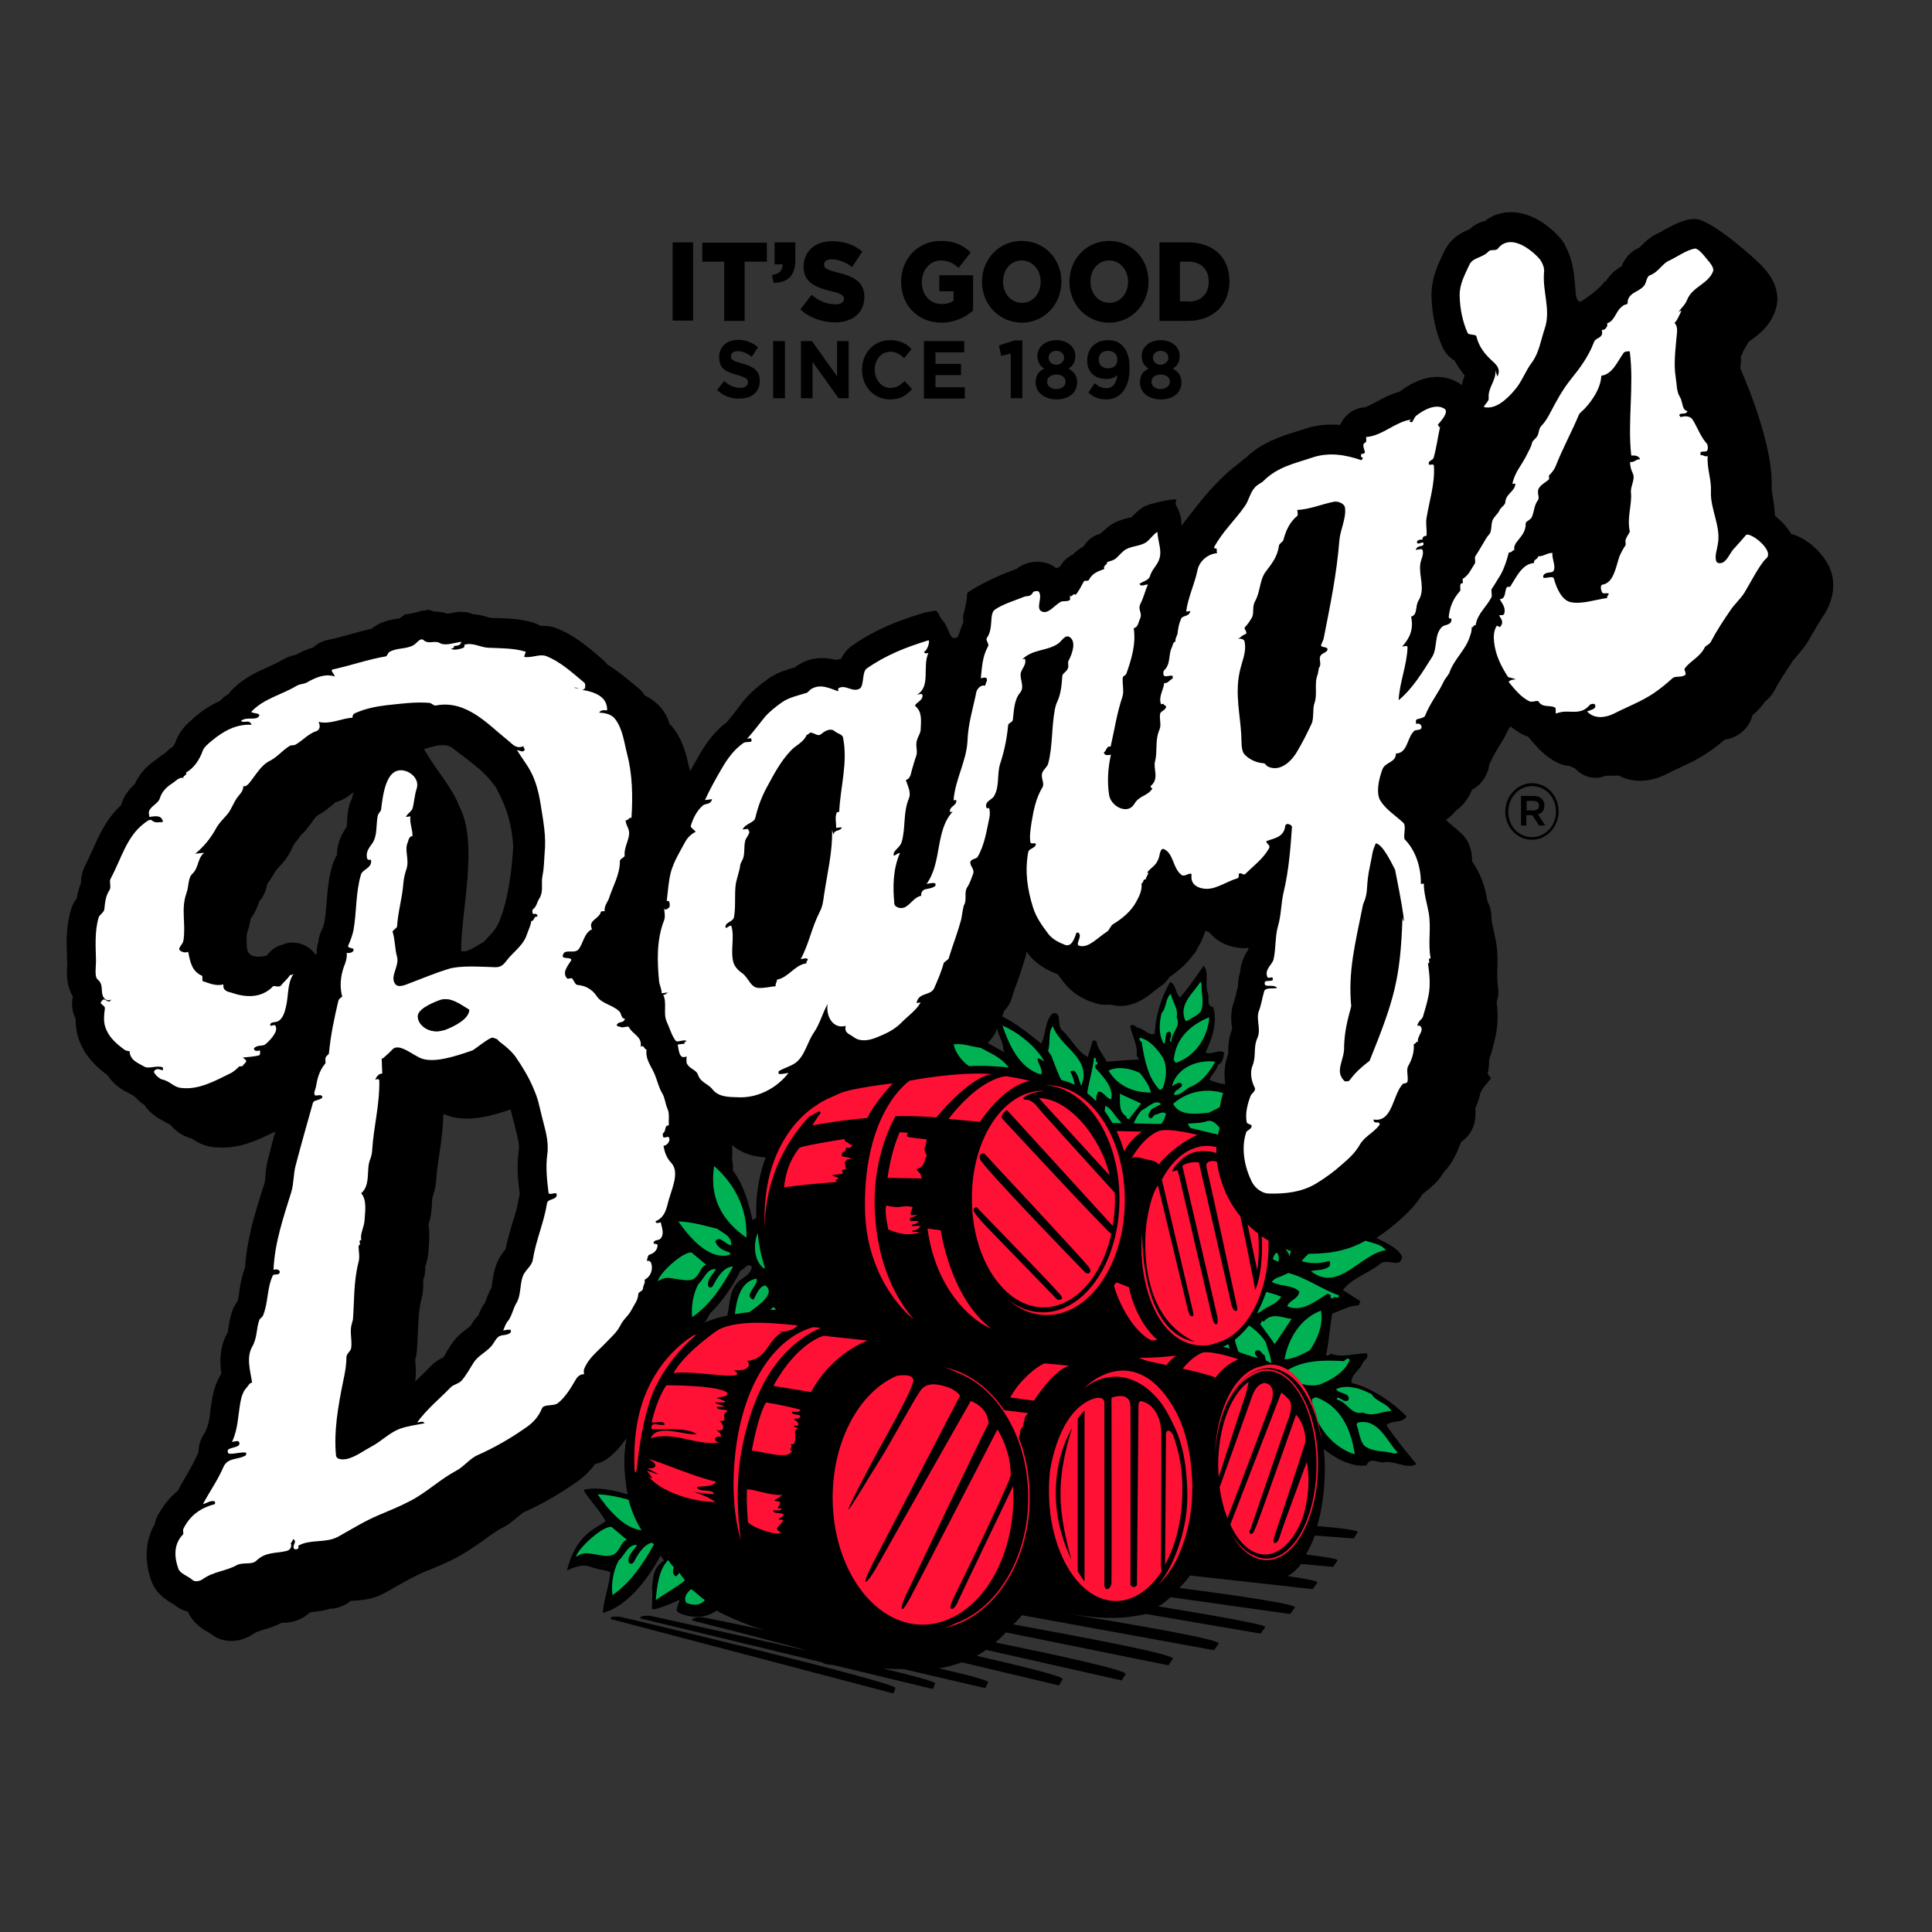
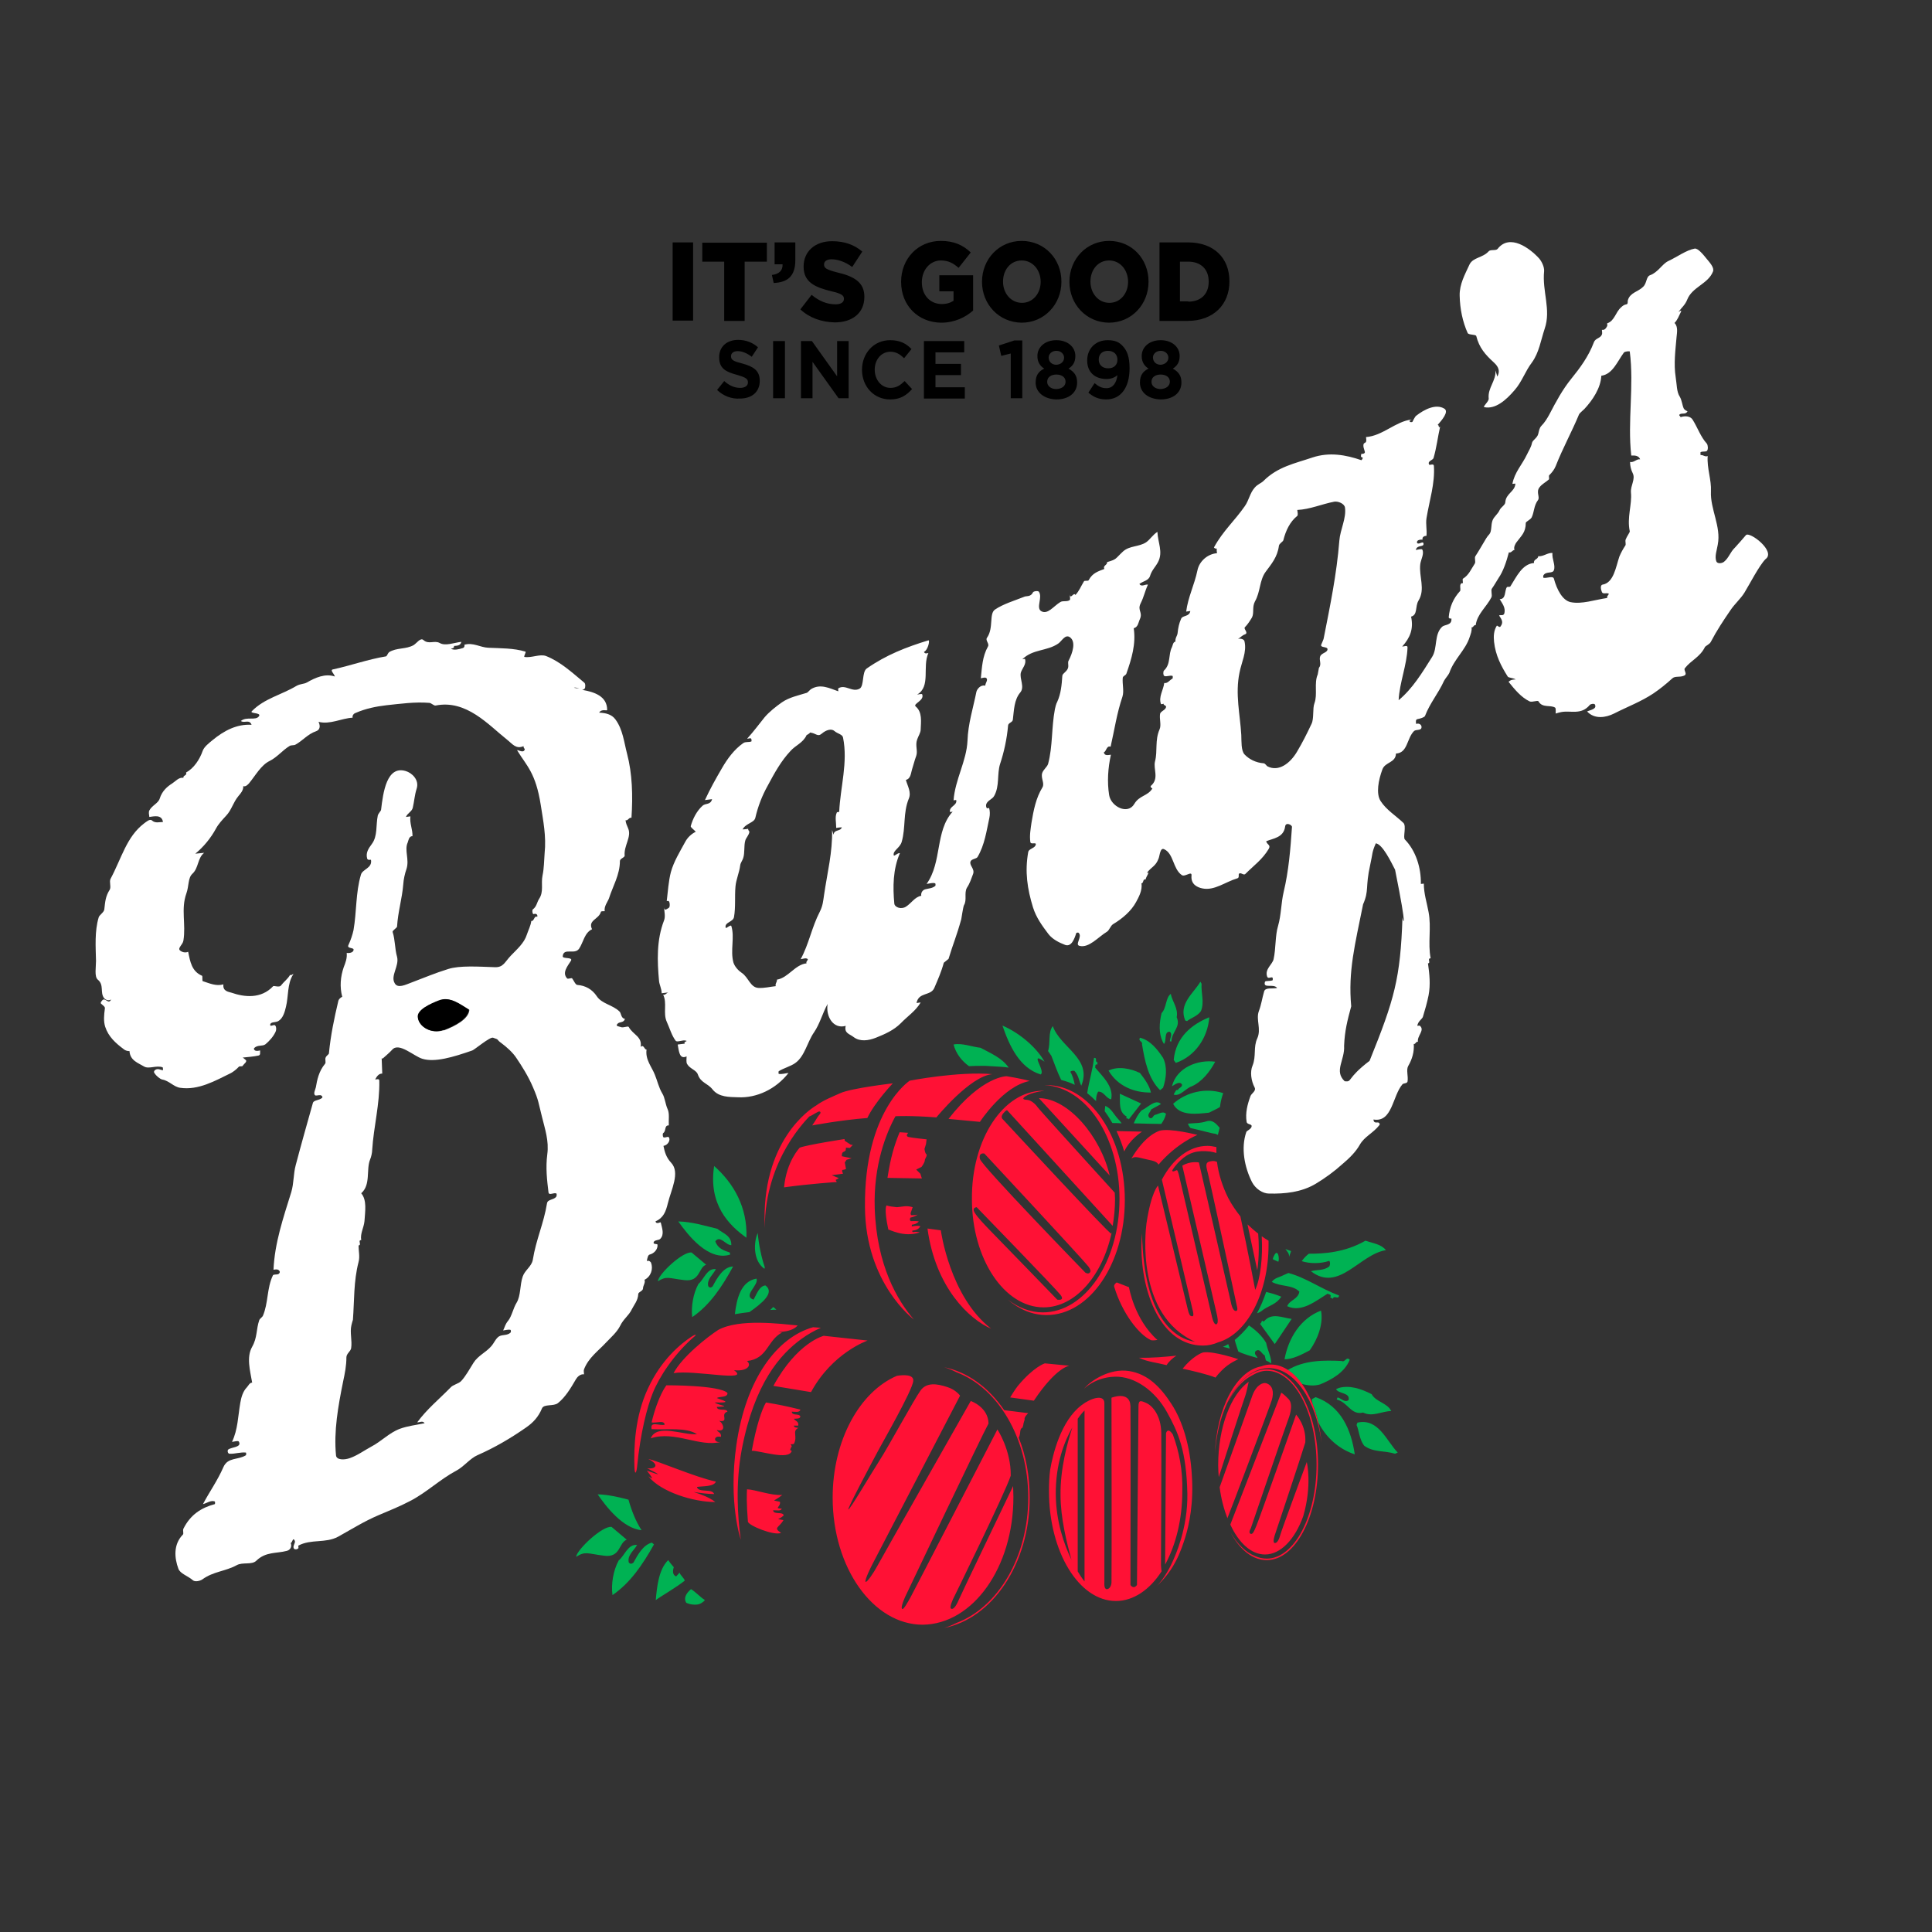
<svg xmlns="http://www.w3.org/2000/svg" version="1.1" id="layer" x="0px" y="0px" viewBox="0 0 652 652" style="enable-background:new 0 0 652 652;" xml:space="preserve">
  <rect x="0" y="0" width="652" height="652" fill="#333333" stroke="none" />
  <style type="text/css"> .st0{fill:#FFFFFF;} .st1{fill:#00B253;} .st2{fill:#FF1135;} </style>
  <g>
    <path d="M394.3,120.7L394.3,120.7c0-1.2-1-2.3-2.6-2.3c-1.6,0-2.6,1.1-2.6,2.2v0.1c0,1.3,1,2.4,2.6,2.4 C393.2,123,394.3,122,394.3,120.7 M394.8,128.8L394.8,128.8c0-1.5-1.3-2.4-3.1-2.4c-1.8,0-3.1,0.9-3.1,2.4v0.1 c0,1.3,1.2,2.4,3.1,2.4C393.6,131.2,394.8,130.2,394.8,128.8 M384.7,129.1L384.7,129.1c0-2.4,1-3.8,2.9-4.7 c-1.4-0.9-2.3-2.2-2.3-4.2v-0.1c0-2.9,2.5-5.3,6.4-5.3c3.8,0,6.4,2.3,6.4,5.3v0.1c0,2.1-0.9,3.3-2.3,4.2c1.8,1,2.9,2.3,2.9,4.6v0.1 c0,3.6-3,5.7-7,5.7C387.6,134.7,384.7,132.5,384.7,129.1 M377.1,121.4L377.1,121.4c0-1.8-1.2-3-3.2-3c-2,0-3.1,1.2-3.1,2.9v0.1 c0,1.7,1.2,2.9,3.2,2.9C376,124.3,377.1,123.1,377.1,121.4 M367.3,132.5l2.1-3.2c1.3,1.1,2.4,1.7,4,1.7c2.2,0,3.4-1.8,3.7-4.4 c-0.9,0.8-2.1,1.3-3.7,1.3c-3.9,0-6.5-2.3-6.5-6.2v-0.1c0-3.9,2.8-6.8,6.9-6.8c2.4,0,3.9,0.6,5.2,2.1c1.3,1.4,2.2,3.5,2.2,7.3v0.1 c0,6.3-2.8,10.5-7.9,10.5C370.6,134.8,368.8,133.8,367.3,132.5 M359.1,120.7L359.1,120.7c0-1.2-1-2.3-2.6-2.3 c-1.6,0-2.6,1.1-2.6,2.2v0.1c0,1.3,1,2.4,2.6,2.4C358.1,123,359.1,122,359.1,120.7 M359.6,128.8L359.6,128.8c0-1.5-1.3-2.4-3.1-2.4 c-1.8,0-3.1,0.9-3.1,2.4v0.1c0,1.3,1.2,2.4,3.1,2.4C358.5,131.2,359.6,130.2,359.6,128.8 M349.5,129.1L349.5,129.1 c0-2.4,1-3.8,2.9-4.7c-1.4-0.9-2.3-2.2-2.3-4.2v-0.1c0-2.9,2.5-5.3,6.4-5.3c3.8,0,6.4,2.3,6.4,5.3v0.1c0,2.1-0.9,3.3-2.3,4.2 c1.8,1,2.9,2.3,2.9,4.6v0.1c0,3.6-3,5.7-7,5.7C352.5,134.7,349.5,132.5,349.5,129.1 M341.1,119.3l-3.2,0.8l-0.8-3.5l5.2-1.7h2.7 v19.5h-3.9V119.3z M311.7,115.1h13.7v3.8h-9.7v3.9h8.6v3.8h-8.6v4.1h9.9v3.8h-13.8V115.1z M290.9,124.8L290.9,124.8 c0-5.5,3.9-10,9.5-10c3.4,0,5.5,1.2,7.2,3l-2.5,3.1c-1.4-1.4-2.8-2.2-4.6-2.2c-3.1,0-5.3,2.7-5.3,6v0.1c0,3.3,2.2,6.1,5.3,6.1 c2.1,0,3.3-0.9,4.8-2.3l2.5,2.7c-1.9,2.1-3.9,3.5-7.4,3.5C294.9,134.8,290.9,130.4,290.9,124.8 M270.3,115.1h3.7l8.5,11.9v-11.9 h3.9v19.3h-3.4l-8.8-12.3v12.3h-3.9V115.1z M260.9,115.1h4v19.3h-4V115.1z M242,131.6l2.4-3c1.6,1.4,3.3,2.3,5.4,2.3 c1.6,0,2.6-0.7,2.6-1.8v-0.1c0-1.1-0.6-1.6-3.7-2.5c-3.7-1-6-2.1-6-5.9v-0.1c0-3.5,2.6-5.8,6.4-5.8c2.6,0,4.9,0.9,6.7,2.5l-2.1,3.2 c-1.6-1.2-3.2-1.9-4.7-1.9c-1.5,0-2.3,0.7-2.3,1.7v0c0,1.3,0.8,1.7,3.9,2.5c3.7,1,5.8,2.4,5.8,5.8v0c0,3.8-2.7,6-6.7,6 C247,134.7,244.2,133.7,242,131.6 M401,101.8c4.1,0,6.9-2.4,6.9-6.7V95c0-4.2-2.7-6.7-6.9-6.7h-2.8v13.4H401z M391.3,81.8h9.6 c8.9,0,14,5.4,14,13.1V95c0,7.6-5.2,13.3-14.2,13.3h-9.4V81.8z M380.7,95.1L380.7,95.1c0-3.9-2.6-7.2-6.4-7.2 c-3.8,0-6.3,3.2-6.3,7.1v0.1c0,3.8,2.6,7.1,6.4,7.1C378.1,102.2,380.7,99,380.7,95.1 M360.9,95.1L360.9,95.1 c0-7.7,5.8-13.8,13.4-13.8c7.7,0,13.3,6.1,13.3,13.7v0.1c0,7.6-5.7,13.8-13.4,13.8C366.6,108.8,360.9,102.7,360.9,95.1 M351.2,95.1 L351.2,95.1c0-3.9-2.6-7.2-6.4-7.2c-3.8,0-6.3,3.2-6.3,7.1v0.1c0,3.8,2.6,7.1,6.4,7.1C348.6,102.2,351.2,99,351.2,95.1 M331.4,95.1 L331.4,95.1c0-7.7,5.8-13.8,13.4-13.8c7.7,0,13.4,6.1,13.4,13.7v0.1c0,7.6-5.8,13.8-13.4,13.8C337.1,108.8,331.4,102.7,331.4,95.1 M304.1,95.1L304.1,95.1c0-7.8,5.7-13.8,13.4-13.8c4.4,0,7.5,1.4,10.1,3.9l-4.1,5.2c-1.8-1.6-3.5-2.5-6-2.5c-3.6,0-6.4,3.2-6.4,7.3 v0.1c0,4.3,2.8,7.3,6.7,7.3c1.7,0,2.9-0.4,4-1.1v-3.2H317v-5.4h11.4v11.9c-2.6,2.3-6.3,4.1-10.8,4.1 C309.9,108.8,304.1,103.2,304.1,95.1 M270.1,104.4l3.8-4.9c2.5,2.1,5.2,3.2,8.1,3.2c1.8,0,2.8-0.7,2.8-1.8v-0.1 c0-1.1-0.8-1.7-4.2-2.5c-5.3-1.3-9.4-2.9-9.4-8.3v-0.1c0-4.9,3.7-8.5,9.6-8.5c4.2,0,7.5,1.2,10.2,3.5l-3.4,5.2 c-2.3-1.7-4.8-2.6-7-2.6c-1.7,0-2.5,0.8-2.5,1.7v0.1c0,1.2,0.9,1.7,4.3,2.6c5.7,1.3,9.3,3.3,9.3,8.2v0.1c0,5.4-4,8.6-10,8.6 C277.3,108.7,273.2,107.3,270.1,104.4 M260.5,92.8c2.4-0.3,3.7-1.5,3.6-3.6h-2.7v-7.4h7v6c0,5.6-2.8,7.5-7.3,7.7L260.5,92.8z M244.5,88.3h-7.5v-6.4h21.8v6.4h-7.5v20h-6.9V88.3z M227,81.8h6.9v26.4H227V81.8z" />
-     <path d="M302.2,569.7l-0.7,1.8l-95.3-25.1c0,0-1.1-1.1,2.9-0.8C209.1,545.5,302.9,567.8,302.2,569.7 M408.2,364.4 c0.6-1.8,2.4-3,2.8-5.1c1.7-0.5,1.9-2.5,2.1-4.1c-2-1.2-4,0.9-6.3,0c2-3.9,4.3-10.4,2.6-15.3c-2.6-0.5-1-3.5-1.9-5.1 c-0.9-2.9,0.6-6.8-1.3-8.9c-2.6,3.8-4.9,7.1-7.9,10.7c-1.7-1.2-1.3-4.4-3.4-5.2c-2.9,5-5,11.4-5.2,17.5c-1.9,0.7-3.4-1.4-5.3-2 c-1.1,0-1.9-1.8-3-0.6c0.7,3.3,2.6,6.4,2.2,10c0.3,0.4,0.8,0.8,0.7,1.3c-3.7,0-7.2,0.5-10.8,0.7c-1.4-2.5-3.2-4.6-3.5-7l-1.2-0.2 l-1.7,5.6c-3.4-1.7-5.4-5.8-8.3-8.7c-2.6-1.7,0-6.4-3.4-6.1c-2.9,2.4-2.3,7.1-4,10.3c-4.2-3.4-8.3-6.7-13.2-9.2 c0.2-0.6,0.5-1.2,0.7-1.9c1.2-1.2,2.1-2.7,2.6-4.4c0.6-2,1.1-3.5,1.7-5l0.1-0.2c0.7-2.1,1.6-4.6,2.7-8.4c0.2-0.5,0.3-1.2,0.4-2 c0.2,0.3,0.4,0.6,0.6,0.8c3.3,4.4,8.2,6.2,10,6.9c0.6,0.9,1.3,1.8,2,2.7c3.5,4.6,8.5,6.4,10.2,6.9c1.2,0.4,2.5,0.7,3.7,0.7 c0.5,0,1,0,1.6-0.1c0.1,0.1,0.3,0.1,0.5,0.1c1,0.2,2,0.4,3,0.4c5.2,0,9-3,11.5-5c0.6-0.5,1.3-1,1.7-1.3c1.7-1.1,2.8-2.4,3.5-3.5 c3.4-2.3,6.2-4.9,8.2-7.8l0.3-0.2l1.2-2.2l0,0l0.1-0.2l0-0.1l0.1-0.1c0,0,0.1-0.1,0.1-0.1c0,0,0,0,0,0l1-1.9v-0.2 c0.4-0.8,0.8-1.8,1.1-2.9c0.4,0.3,0.9,0.5,1.4,0.7c1.9,2.4,4.7,4.1,8.2,4.9c1.1,0.2,2.3,0.4,3.5,0.4c0.5,0,1-0.1,1.4-0.1 c0,0.2,0,0.4,0,0.5c-1,1.5-2.6,4.2-2.8,7.8c0,0.1-0.1,0.2-0.1,0.3c-0.5,1.4-0.6,2.9-0.6,4.3c-0.2,0.7-0.3,1.4-0.5,2 c-0.3,1.3-0.5,2.1-0.8,3c-1.4,3.8-1,7.2-0.7,9.2c0,0.1,0,0.2,0,0.3c-1.2,3-1.3,5.7-1.3,7.6c0,0.4,0,0.9-0.1,1.1 c-1.2,3-1.4,6.5-0.9,9.9C411.6,365.7,409.8,365.2,408.2,364.4 M339,355.1c-1.8-0.8-3.7-2.1-5.7-3.1c1.1-1.1,2.2-2.5,3-4.3l0.2-0.5 c0.6,2.5,2.2,4.7,2.1,7.3c0.2,0,0.4,0.2,0.5,0.5L339,355.1z M255.4,403.9c-0.2,2.4-0.2,4.8-0.2,7.1c-0.4,0.3-0.8,0.6-1.2,0.8 c-1.2-4.8-2.7-11.6-6.7-16.8c0.1-1.3,0-2.7-0.3-3.9c0.1-0.7,0.2-1.4,0.1-2.1c0-0.4,0-0.7,0-1c0-0.5,0-1,0-1.6 c3.7,3.3,8.1,4,11.3,4.2C257,394.3,255.9,398.7,255.4,403.9 M250.5,431.5c-4.7,3-4,8.7-5.1,12.5c-0.7,0.2-1.4,0.3-2.1,0.5 c-1.3,0.3-3.3,0.9-5.5,1.8c0.7-0.9,1.3-2,1.8-3c4.5-4.4,8.3-10.3,10.3-14.5c1.2-0.3,2.4-2.9,3.8-1.3 C253.7,429.7,250.5,431.5,250.5,431.5 M175.1,404.3c-0.4,2.7-1.2,5.4-2.1,8.2c-0.8,2.7-1.7,5.8-2.4,9.1c-1,1.2-2.4,3-3.3,5.7 c-0.7,2.2-1,4.2-1.2,5.8c-0.1,0.4-0.1,1-0.2,1.4c-0.9,1.6-1.5,3.1-1.9,4.3c-0.1,0.3-0.2,0.5-0.3,0.8c-1.2,1.6-1.8,3-2.2,4.2 c0,0,0,0.1,0,0.1c-1.3,1.2-2.1,2.5-2.6,3.4c-0.1,0.1-0.1,0.2-0.2,0.3c-0.2,0.1-0.7,0.5-1.1,0.8c-1.6,1.2-3.9,3-5.7,5.9 c-0.3,0.5-0.6,1.1-1,1.6c-0.4,0.8-0.9,1.6-1.3,2.2c-1.1,0.5-2.6,1.3-4.1,2.8c-1.2,1.2-2.4,2.4-3.5,3.5c-0.6,0.6-1.3,1.2-1.9,1.8 c0.4-2.5,0.2-4.7,0.1-6.2c0-0.4-0.1-0.8-0.1-1.1c0.3-0.9,0.5-2,0.6-3.2c0.1-1.9,0.2-3.7,0.3-5.5c0.2-4.5,0.3-8.4,1.3-12.1 c0.6-2.3,0.6-4.4,0.5-6.1c0.6-1.4,0.8-2.9,0.7-4.5c0-0.1,0-0.1,0.1-0.2c0.3-1.2,0.9-2.9,1-5.1c0-0.4,0-0.7,0.1-1l0-0.3 c0.1-2,0.4-4.8-0.1-7.7c1-2.8,1.1-5.5,1.2-7.4c0-0.5,0.1-1.2,0.1-1.5c0.6-1.7,1.2-4.1,1.3-6.1c0.2-2.9,0.6-5.9,1.1-8.9 c0.6-4,1.2-8.3,1.3-12.9c0.1-0.2,0.1-0.3,0.2-0.5c0.6,0.3,1.3,0.6,2,0.8c1.8,0.6,3.8,0.8,5.9,0.8c4.7,0,9.7-1.4,14.6-3.1 c0.2,0.6,0.3,1.2,0.5,2.1l0.1,0.2c0.2,0.8,0.4,1.7,0.7,2.7c0.1,0.6,0.3,1.1,0.4,1.7c0.7,2.7,1.3,5,1.1,6.8 c-0.8,5.8-0.3,10.7,0.3,15.1C175.2,403.6,175.2,404,175.1,404.3 M152.4,252.2c5.6,4.5,10.7,7.4,15,13.6c1.7,3.2,3.2,6.4,4.2,10.1 c0.8,2.9,1.4,6,1.6,9.7c-0.5,8.6-1.7,17.7-4.5,24.8c-1.3,3.5-3.1,4.9-5.6,7.6c-2.2,1-5.5,3.8-7.5,2.9c0-13.8,6-36.2-0.6-48.8 c-2.4-6.4-8-12.4-11.6-18.8l-0.3-0.5C145.8,252,149.7,250.6,152.4,252.2 M118.8,269.5c-0.5,0.9-1,2.1-1.2,3.4 c-0.4,1.8-0.4,3.4-0.5,4.7c0,0.5-0.1,1-0.1,1.4c-1.3,1.9-3.3,5.2-3.3,9.6c-0.6,0.9-1.1,2-1.5,3.3c-1.4,4.7-1.7,9.1-2,13 c-0.2,2.5-0.4,4.7-0.8,6.7c-0.1,0.4-0.4,1.5-0.9,2.4c-0.6,1.3-1,2.7-1.1,4c-0.4,1.1-0.5,2.3-0.5,3.5c-0.1,0.2-0.2,0.5-0.3,0.8 c-1.8-2.6-4.7-4.2-7.8-4.2c-1.2,0-2.4,0.2-3.5,0.7c-2,0.5-3.9,1.8-5.3,3.7c-1.9,0.4-6.6,1.3-6.7-3.1c-0.1-2.4-0.2-3.9,0.2-4.9 c0.6-1.7,0.9-3.3,1.1-4.5c1.7-2.2,2.4-4.4,2.9-5.8c0,0,0,0,0,0c1.4-1.6,2.3-3.6,2.6-5.7c1-1.4,1.9-2.9,2.8-4.4 c0.1-0.2,0.5-0.7,1.8-2.1c2.1-2.2,3.3-4.4,4-6c0.3-0.6,0.6-1.2,0.8-1.4l0.1-0.2c0.4-0.5,1.1-1.3,1.8-2.4c0.5-0.5,1.1-1,1.6-1.6 c0.8-0.9,1.4-1.9,2.1-2.7c0.6-0.9,1.5-2.1,2-2.5c2.4-1.2,4.1-2.8,5.5-3.9c0.2-0.2,0.5-0.4,0.7-0.6c0.8-0.2,1.7-0.5,2.6-1 c1.4-0.8,2.5-1.6,3.5-2.4C119.1,268.1,118.9,268.7,118.8,269.5 M617.7,192.2c-1.9-5-7.6-10.6-13.2-12c-1.3-2.2-3.3-4.4-5.5-6.1 c-0.1-2.4-0.4-4.4-0.7-6.2c-0.2-1.3-0.5-2.7-0.4-3.6c0-0.6,0-1.2,0-1.8c-0.2-15.2-10.6-38.2-10.6-38.2c0.1-0.9,0.3-2.3,0.2-3.9 l0.2-0.4c0.3-0.6,0.5-1.2,0.7-1.7c0.5-0.8,1.1-1.7,1.6-2.8c0.3-0.3,0.9-0.7,1.3-1c2.3-1.7,5.8-4.3,7.7-9.3c2.7-7.1-2-12.7-3.5-14.5 l-0.4-0.4c-1.9-2.3-17.6-16.4-23.1-16.4c-0.2,0-1.3,0.1-1.4,0.1l-0.1,0l-0.1,0c-3.4,0.6-6.4,2.3-8.8,3.6c-0.8,0.5-1.7,1-2.4,1.3 c-2.5,1.2-4.2,2.9-5.3,4c-0.2,0.2-0.5,0.5-0.7,0.7c-2.7,1.1-4.7,3.2-6,6.3c-1.6,0.9-3.8,2.5-5.5,5.3c0-0.1-0.1-0.2-0.1-0.3 c-2,2.8-5.3,5-7.8,6.7c-1.2,0.8-1.9-1-2-2.4c-0.6-7-0.8-11.1-3.6-16.3c-0.1-0.2-0.1-0.4-0.2-0.6c-0.5-0.7-1-1.4-1.5-2 c-2.3-2.6-8.6-8.7-16.6-8.7c-3.2,0-6.3,1-8.8,3c-1.5,0.3-3.4,1.1-5.1,2.7c-0.1,0.1-0.3,0.1-0.4,0.2c-1.9,0.8-6,2.6-8.3,7.5 c-0.2,0.4-0.4,0.9-0.6,1.3c-1.6,3.4-3.8,8.1-3.6,14c0.2,5.9,1.4,11.7,3.6,16.6c0.9,2.1,2.3,3.7,4.2,4.8c1,1.9,2.2,3.5,3.4,5 c-0.4,0.9-0.7,2.1-1,3.3c-0.3-0.3-0.7-0.6-1.1-0.8c-2.2-1.3-4.6-2-7.2-2c-5.1,0-9.7,2.7-12.7,5c-3,0.8-5.6,2.2-7.8,3.4 c-1.5,0.8-3.3,1.8-4.2,1.9c-3.6,0.3-6.6,2.6-8,5.9c-1-0.1-2-0.1-3-0.1c-3.2,0-6.3,0.5-9.2,1.5c-0.9,0.3-1.9,0.6-2.8,0.9 c-5.4,1.7-11.4,3.6-16.9,8.8c-0.9,0.5-2.1,1.8-3.9,3.1c-9.6,7.6-17.9,20.7-17.8,19.6c0.1-2.2-0.6-4.6-1.7-6.5 c-0.4-0.6-0.3-1.2,0-1.7c0-0.3-0.1-0.5-0.7-0.5c-1.7,0-8.8,1.6-10.3,2.5c-1.9,1.2-3.2,2.6-4.1,3.5c0,0,0,0-0.1,0.1 c-0.2,0-0.4,0.1-0.6,0.1c-2,0.5-5.3,1.2-8.3,4c-0.6,0.6-1.1,1-1.5,1.4c0,0-0.1,0-0.1,0c-2.4,0.7-4.4,2.2-5.6,4.3 c-1.2,0.6-2.4,1.5-3.6,2.7c-2.3,1.1-3.6,2.8-4.3,4c0,0-0.1,0.1-0.1,0.1c-0.4,0.2-0.8,0.4-1.2,0.6c-1.8-1.5-4-2.2-6.5-2.2 c-2.6,0-5,0.8-6.9,2.4c-0.1,0-0.2,0.1-0.4,0.1c-0.8,0.3-1.5,0.6-2.3,0.9c-3.1,1.1-9.8,4.3-13,6.4c-0.4,0.3-0.7,0.5-1,0.8 c-0.1,2.5-0.6,4.9-1.3,7.2c0,0.3,0,0.7-0.1,1c0,0.3,0.1,0.6,0.1,0.9c0,0.3,0,0.7-0.1,1c-0.7,1.3-1.7,5-1.8,4.6l0,0 c-0.7,0.6-1.8,0.7-2.4-0.4c-0.8-1.5-1.2-3.3-2.3-4.6c-0.8-1-1.5-1.9-1.9-3.1c-0.3-0.2-0.5-0.4-0.6-0.7h0c-0.9,0-4,0.6-4.8,0.9 c-7.5,2.3-15.5,5.2-23.5,10.8c-1.9,1.3-3.1,3-3.9,4.6c-0.7,0.1-1.3,0.2-1.9,0.3c-1.4-0.4-2.9-0.6-4.6-0.6c-2.7,0-5.3,0.7-7.6,2.1 c-0.5,0.3-1,0.6-1.4,1c-2.7,0.8-6,1.7-9.1,3.9c-3.1,2.2-6,4.7-7.9,7c-0.8,0.9-1.6,2-2.4,3.1c-1,1.3-2.1,2.7-3.1,3.9 c-0.2,0.2-0.3,0.4-0.4,0.5c-3.6,2.7-6.6,6.3-9.4,11.2c-1,1.8-2.1,3.6-3.1,5.4c-0.1-0.4-0.2-0.8-0.3-1.2l-0.1-0.2 c-0.8-3.7-1.8-8.3-4.9-12.6c-0.5-0.6-1-1.3-1.6-1.8c-1-3.4-3.3-7.2-8.4-9.7c-0.6-1-1.3-1.8-2.2-2.5l-1.6-1.3 c-2.6-2.2-5.5-4.6-8.8-6.6c-0.5-0.6-0.9-1.1-1.5-1.6l-1.6-1.4c-3.9-3.3-8.3-7-13.9-9.2c-1.4-0.6-3.1-0.9-4.8-0.9 c-0.3,0-0.5,0-0.8,0c-0.7-0.4-1.4-0.7-2.2-1c-4.5-1.4-8.7-1.5-12.8-1.6c-0.7,0-1.3,0-2-0.1c-0.1,0-0.6-0.2-1-0.3 c-1.3-0.4-2.9-0.8-4.7-0.9c-1.2-0.5-2.5-0.8-3.8-0.8h-0.3l-0.4,0l-0.2,0l-0.2,0c-1.2,0.1-2.2,0.4-3.1,0.5c-0.3,0.1-0.5,0.1-0.7,0.1 c-1.3-0.4-2.7-0.7-4.2-0.7c-0.1,0-0.3,0-0.4,0c-0.6-0.3-1.3-0.5-1.9-0.6c-0.2,0-0.4,0.1-0.6,0.1c-0.5,0.2-1.1,0.2-1.5,0.2 c-0.6,0.2-1.2,0.4-1.8,0.5c-1.3,0.4-2.6,0.6-4,0.8c-0.6,0.4-1.2,0.9-1.7,1.3c-0.2,0-0.5,0.1-0.7,0.1c-2,0.3-4.9,0.7-7.9,2.7 c-0.3,0.2-0.7,0.5-0.9,0.7c-2.7,0.6-5.2,1.3-7.7,2c-2.4,0.7-4.8,1.3-7.2,1.8c-1.8,0.4-3.4,1.2-4.8,2.5c-2.2,0.6-4.2,1.6-5.9,2.5 c-1.1,0.2-2.8,0.7-4.7,1.8c-1.3,0.8-2.9,1.5-4.6,2.3c-3.7,1.6-8.3,3.7-12.2,7.7c-0.4,0.4-0.8,0.9-1.1,1.4c-0.6,0.3-1.2,0.7-1.8,1.2 c-0.4,0.4-0.8,0.8-1.2,1.2c-2.9,1.2-5.7,3-8.6,5.5l-0.4,0.4c-1.7,1.4-4.5,3.8-5.9,7.8c-0.3,0.9-0.8,1.5-1.1,1.8 c-1,0.6-1.8,1.3-2.5,2.1c-1.2,0.7-2.1,1.4-2.7,1.9l-0.2,0.2c-2.4,1.6-5.4,4-7.3,8.3c-1,0.9-2.4,2.3-3.5,4.3c-0.5,1-0.9,1.9-1.1,2.8 c-4.9,4.5-7.4,10-9.6,15c-0.9,2-1.7,3.7-2.5,5.3c-1.2,2.3-1.5,4.4-1.5,6.1c-0.8,1.9-1.2,3.6-1.4,5.1c-0.7,0.9-1.4,2.1-1.9,3.6 c-1.7,5.7-1.6,11.1-1.4,15.9c0,0.8,0,1.5,0.1,2.2c0,0.2,0,0.5,0,0.8c-0.2,2.4-0.4,6.8,1.9,10.6c-0.6,2.7-0.2,5.3,0.9,7.5 c0,1.9,0.2,4.1,0.9,6.4c2,6.2,6.3,10,9.8,12.6c0,0,0,0,0.1,0.1c2.2,3.4,5.3,5.1,6.9,5.9c0.2,0.1,0.5,0.2,0.7,0.4 c0.4,0.2,0.8,0.4,1.2,0.6c0.3,0.3,0.6,0.5,0.9,0.8c0.7,0.8,1.6,1.6,2.7,2.3c2.1,3.1,5,4.7,6.6,5.5c0.2,0.1,0.5,0.3,0.7,0.4 c0.5,0.3,0.9,0.5,1.4,0.7c1.4,1.7,3.9,3.9,7.2,4.7c0.1,0.1,0.3,0.2,0.4,0.2c1.3,0.9,3.6,2.3,6.6,2.7c1.1,0.1,2.2,0.2,3.4,0.2 c7,0,13-3,17.8-5.4l0.1,0c-0.8,2.9-1.6,5.9-2.4,9.1c-0.6,2.1-0.8,4.1-0.9,5.7c-0.1,1.1-0.2,2.3-0.4,2.9l-0.7,2.1 c-2.6,8.2-5.2,16.7-5.8,26.1c-1.2,3.1-1.7,6.1-2,8.6c-0.1,1-0.3,2-0.5,2.7c-0.6,0.8-1.3,1.9-1.8,3.3c-0.8,2.3-1.1,4.2-1.3,5.7 c-0.1,0.9-0.2,1.5-0.3,1.6c-2.7,4.8-2.7,9.8-2.1,13.9c-1.5,2.3-2.5,5.1-3.1,8.4c-0.2,1.3-0.4,2.6-0.6,4c-0.3,2.7-0.6,4.8-1.4,6.4 c-0.1,0.3-0.3,0.7-0.4,1c-1.4,1.9-2.2,4.2-2.2,6.7c-0.2,0.3-0.3,0.7-0.5,1.1c-1,2.2-2.2,4.3-3.5,6.6c-1,1.8-2.1,3.5-3,5.3h0 c-2.7,2.2-4.9,5-6.7,8.2c-0.6,1.1-0.9,2.1-1.1,3.1c-3.1,5.3-3.6,12.1-1.2,18.9c1.6,4.6,5.2,6.7,7.2,7.9c0.3,0.1,0.5,0.3,0.8,0.5 c1.3,1.1,2.8,1.8,4.4,2.2c1.8,4,5,5.9,6.8,6.9c0.3,0.2,0.5,0.3,0.8,0.5c2,1.6,4.4,2.5,7,2.5c2.7,0,5.4-0.9,7.5-2.4 c0.8-0.6,1.9-0.9,3.7-1.5c1.7-0.5,3.7-1.1,5.8-2.2h0.1c2-0.1,6-0.2,9.4-3.5c0.4-0.1,1.2-0.2,1.8-0.3c1.2-0.1,2.7-0.3,4.2-0.7 c0.3-0.1,0.6-0.2,0.9-0.3c2.5,0,5-1,6.9-2.6c0.4,0,0.9-0.1,1.3-0.1c2.8-0.2,6.6-0.5,10.4-2.7c1.2-0.6,2.3-1.3,3.5-2 c3.1-1.7,6.2-3.5,9.2-4.8c0.8-0.3,1.6-0.7,2.5-1c2.8-1.2,5.8-2.4,8.8-4c3.4-1.8,6.5-4,9.2-5.9c2.3-1.7,4.5-3.3,6.7-4.4 c2.1-1.1,3.8-2.6,5.1-3.7c0.5-0.4,1.2-1,1.5-1.2c6-2.7,11.7-5.9,17.9-10.2c2.6-1.8,4.7-3.8,6.4-6.2c1.5-0.3,3.2-1,4.8-2.3 c2.4-1.9,4.2-4.2,5.8-6.4c-0.5,3.3-0.8,6.4-0.7,9c0.1,3.1,0.5,6.5,1.1,9.9c-4.2-1.2-10-2.7-14.8-1.5c0.6,1.9,5.3,6.6,7.4,10.6 c-4,2.7-10.1,4.8-13.1,16.7c0,0,4.4-2.6,7.8-1.4c4.2,1.5,6.3,1.1,6.9,2.1c-0.5,4.6-2.2,8.9-2.6,13.5c7.9-1.8,15.6-11.7,19.4-19.2 c0.2,0.1,0.4,0.2,0.5,0.4c0.3,0.4,0.5,0.8,0.8,1.2c-3.8,2.4-3.6,5.6-4.1,9.1c0,0.1,0.1,0.2,0.1,0.3c0.1,2.2,0,4.5-0.1,6.7 c0.2,0.1,0.3,0.3,0.5,0.4c0.1,0,0.1-0.1,0.2-0.1c1.4-0.2,5.6-1.7,8.1-3c1.5-0.8-1.3,3.1-0.1,3.9c1.7,1.2,5.9,2,8,1.6 c2.3-0.4,4-1.2,5.2-2.1c0.2,0.4,9,4.7,16.1,6.6c-12.1-2.6-20.8-4.3-20.8-4.3c-4.4-0.1-3.5,1.1-3.5,1.1s37.1,9.4,38.3,10.1 c-25.5-5.8-52.6-11.7-52.6-11.7c-4.2-0.2-3.2,0.9-3.2,0.9l61.2,14.8c0.9,0.6,1.8,0.8,3.8,0.9l33.6,8.1l0.8-1.9 c0.2-0.5-7-2.5-17.5-5c1.9,0.1,4.4,0.2,6.6,0.2c0.1,0,0.2,0,0.3,0l27.5,6.4l1-2c0.3-0.5-6.6-2.4-16.7-4.7c2.2-0.2,5.3-1.1,7.8-2 l32.8,7.8l1.2-2.1c0.5-0.9-13.6-4.4-29-7.9c1.1-0.6,2.2-1.3,3.2-2l45.7,10.3l1.4-2.1c0.8-1.3-23.9-6.6-43.9-10.7 c1.3-1.2,2.5-2.4,3.5-3.4l54.8,11.1l1.5-2.2c1-1.5-32.5-7.7-53.8-11.6c0.1-0.1,0.3-0.3,0.3-0.3c0.6-0.6,1.6-1.7,2.6-2.8l64.8,11.8 l1.6-2.2c1-1.4-30.1-6.7-52.2-10.3c14.8,2.4,20.2,1.8,27.7,0.3l38.6,6.6l1.6-2.2c0.8-1.1-36.3-7-36.2-7c1.3-0.5,2.8-1.8,4.2-3.1 l40.4,5.7l1.6-2.2c0.8-1.1-19-4-39-6.6c2-2,3.6-4.2,3.6-4.2l41.4,4.6l1.6-2.2c0.3-0.5-4.3-1.4-10.1-2.2c1-0.4,3.3-2.2,4.6-4.1 l10.8,1l1.5-2.2c0.3-0.5-4.3-1.2-10.7-2c1.3-2.2,2.6-5,3-6.4l13.1,1l1.4-2.1c0.4-0.6-4.6-1.3-13.7-2.1c1.6-5.2,2.6-12.2,2.6-19.5 c0-2.2-0.1-4.4-0.4-6.5c4,3.2,9.6,6.3,14.5,5.5c1.2-3.2,4.3-0.3,6.3-1.1c3.5-0.3,7.6,2.5,10.5,0.7c-3.6-4.4-6.8-8.2-10.1-13.1 c1.8-1.9,5.3-0.5,6.8-3c-5-5-11.6-9.5-18.6-11.3c-0.3-2.6,2.5-4.1,3.6-6.3c0.3-1.4,2.6-2,1.5-3.7c-4,0-8,1.6-12,0.2 c-0.5,0.2-1,0.8-1.7,0.5c1-4.8,1.3-9.5,2.1-14.1c3.2-1.1,6.2-2.9,8.9-2.7l0.6-1.5l-5.9-3.7c2.8-3.9,8-5.4,12.1-8.5 c2.6-2.9,7.3,1.7,7.9-2.8c-1.5-3.1-5.6-4.7-8.7-6.3c2.7-1.8,5.2-3.7,7.9-6.1c2.4-2.1,5.3-4.9,7.6-8.6c0.2-0.2,0.8-0.7,1.3-1.1 c1.3-1,3-2.4,4.6-4.4c0.5-0.7,1-1.4,1.4-2.1c2.9-2.9,4.4-6.6,5.4-9.1c0.1-0.3,0.3-0.7,0.5-1.1c3.3-2.2,4.3-5.6,4.5-6.9 c0.3-1.7,0.3-3.2,0.2-4.4c0.8-1.7,1.3-3.4,1.7-5.2c0.3-0.5,0.6-1,0.8-1.5l2.8-3.4l-1.2-1.6c0.5-1.7,0.6-3.2,0.5-4.6 c0-0.1,0.1-0.1,0.1-0.2c0.8-2.4,1.6-5.2,2.2-8.2c0.8-4,0.7-7.7,0.3-11.2c0.6-1.7,0.7-3.6,0.4-5.5c-0.3-1.5-0.2-3.3-0.2-5.4 c0.1-2.9,0.2-6.5-0.6-10.3c-0.2-1-0.4-1.9-0.6-2.9c-0.5-2-0.8-3.4-0.8-4.7c0-1.8-0.4-3.5-1.3-5c-0.7-5-2.5-9.8-5.2-13.6 c0-2.7-0.5-6.5-3.6-9.4c-1.1-1-2.1-1.9-3.1-2.7c-0.7-0.6-1.5-1.2-2.1-1.8c0,0,0-0.1,0-0.1c1-0.7,2.2-1.7,3.3-3.1 c3.1-2.1,4.7-5.2,5.5-7.1c3.6-1.9,4.9-5.1,5.4-6.6c0.2-0.6,0.3-1.2,0.4-1.9c0.2-0.4,0.4-0.8,0.6-1.2c0.6-1.5,1.5-2.9,2.6-4.8 c1.1-1.7,2.2-3.6,3.3-5.9h0c0.2-0.3,0.4-0.6,0.7-0.9c1.3,1,2.6,1.9,4.1,2.7c0.6,0.3,1.2,0.5,1.8,0.7c2.7,3.3,5.7,6.8,10.1,8.9 c1.2,0.6,2.5,0.9,3.9,1c0.6,0.3,1.2,0.6,1.8,0.8c0.4,0.4,0.8,0.8,1.3,1.2c1.7,1.3,3.6,2,5.7,2c0.8,0,1.7-0.1,2.5-0.4 c0.4-0.1,0.7-0.2,1-0.3c0.1,0,0.3,0,0.4,0h0.1c0.2,0,0.5,0,0.7,0c0.4,0,0.9,0,1.3,0c0.5,0,1.1,0,1.7-0.1c2.2,1.2,4.7,1.8,7.3,1.8 c3.7,0,6.8-1.2,8.8-2.2c1.3-0.7,2.7-1.3,4.1-2c3.1-1.4,6.7-3.1,10.2-5.5c2-1.3,3.7-2.7,5.5-4.2c0.6-0.1,1.4-0.2,2.1-0.5 c3-1,5.3-3.1,6.6-5.9c0.2-0.5,0.5-1.1,0.6-1.8c1.3-1.1,2.9-2.6,4.3-4.7c1.1-0.8,2.3-2.1,3.3-4c1.6-3.1,3.5-5.8,5.6-9l0.4-0.6 c0.3-0.5,0.9-1.1,1.4-1.7c1-1.2,2.3-2.7,3.5-4.5c0.5-0.8,1.1-1.9,1.8-3.1c1-1.7,3.2-5.5,4-6.5C618.6,202.6,619.6,197.2,617.7,192.2 M517.5,273.5h-2.3v-3.2h2.3c1.2,0,1.9,0.6,1.9,1.6v0.1C519.4,272.9,518.7,273.5,517.5,273.5 M521.2,271.8L521.2,271.8 c0-0.9-0.3-1.6-0.8-2.1c-0.6-0.7-1.6-1.1-2.9-1.1h-4.2v10h1.8v-3.5h1.9h0.1l2.3,3.5h2.1l-2.5-3.8 C520.3,274.5,521.2,273.5,521.2,271.8 M525.1,273.9c0,4.7-3.5,8.6-8.1,8.6c-4.6,0-8-3.8-8-8.6v0c0-4.7,3.5-8.6,8.1-8.6 C521.6,265.3,525.1,269.1,525.1,273.9L525.1,273.9z M517,264.3c-5,0-9,4.4-9,9.6v0c0,5.2,3.9,9.5,9,9.5c5,0,9-4.4,9-9.6v0 C526,268.6,522.1,264.3,517,264.3" />
    <path class="st0" d="M498.2,113.4c1,4,3.1,6.3,5.7,8.7c1.2,1.1,2.7,2.6,1.4,5l-0.6-2.1c0.2,3.6-2.7,5.9-2.3,9.5 c0.1,1-2.1,2.7-1.5,2.9c3.7,0.8,7.3-2.3,10.2-5.7c2.5-2.8,3.6-6.4,5.9-9.4c2.4-3.3,3-7.5,4.3-11.4c2.2-6.4-0.9-12.6-0.2-19.4 c0.1-1.5-0.9-3.4-1.7-4.3c-3.1-3.4-9.9-8.5-14-3.2c-0.6,0.7-2.4,0.1-3,0.8c-2.1,2.3-5.3,2-6.5,4.5c-1.5,3.3-3.4,6.6-3.3,10.5 c0.1,4.5,1,8.8,2.7,12.6C495.7,113.1,498,112.8,498.2,113.4" />
    <path class="st0" d="M187.7,403.9c-0.9,1.1-2.9,0.8-3.1,2.2c-1.1,6.8-3.7,12.2-4.8,19.1c-0.4,2.2-2.7,3.5-3.4,5.6 c-1,2.9-0.6,6.5-2.1,8.9c-1.1,1.8-1.6,4.5-2.8,6c-1,1.2-1,1.8-1.7,3.3c0.8-0.1,1.7-0.4,2.5-0.2c0.1,0,0.2,0.8,0,0.9 c-1.1,1.1-2.7,0.6-3.9,1.3c-1.1,0.7-1.7,2.3-2.6,3.3c-1.8,2.1-4.5,3.2-6,5.6c-1.4,2.2-2.6,4.5-4.2,6.2c-0.9,0.9-2.7,1.2-3.5,2.1 c-3.9,4-8,7.3-11.3,11.8c0.8,0.1,1.8-0.7,2.5,0.3c-2.8,0.6-5.7,0.9-8.4,1.9c-3.5,1.3-6.3,4.3-9.6,6c-2.4,1.3-4.7,3-7.3,3.9 c-1.7,0.6-4.4,0.7-4.6-0.9c-0.8-8.2,0.7-16.6,2.4-25c0.6-2.8,1.1-5.3,1.1-8.1c0-1.3,1.4-2,1.6-3.1c0.4-2.7-0.5-5.3,0.1-7.8 c0.1-0.5,0.4-1.5,0.5-1.8c0.5-6.5,0.2-12.9,1.9-19.5c0.5-1.8,0-3.7,0-5.6c1.2-0.1-0.4-1.8,0.9-1.8c-0.4-2.2,0.9-4.2,1.1-6.4 c0.2-3.2,0.9-7.1-1.1-9.4c3.3-2.9,1.6-7.9,3-11.4c0.4-0.9,0.7-2.4,0.7-3.2c0.5-7.9,2.6-15.6,2.4-23.4c0-0.8-0.9-0.4-1.4-0.4 c0.6-1.1,1.2-2,2.4-2c-0.1-1.7-0.1-3.4-0.2-5.2c0.1,0.2,0.2,0.2,0.5,0c1.1-1,2.1-1.8,3.1-2.9c2.3-2.5,7.2,2.2,10.1,3.1 c4.2,1.3,10.3-0.5,16.9-2.8c0.8-0.3,6-4.7,7-4.3c2.4,0.8,0.8,0.4,2.9,1.9c1.5,1.1,3.8,3.1,5,5c1.7,2.5,4,6.1,5.6,9.9 c1.9,4.4,1.8,5.2,3,9.9c1,4.1,2.4,8.1,1.8,12.6c-0.6,4.6-0.1,8.7,0.4,12.9c0.2,1.2,1.8-0.1,2.7,0.4 C187.9,403,187.9,403.6,187.7,403.9 M148.3,337.7c3.8-1.5,7.2,1.4,10.1,3.1c-0.2,3.1-4.8,5.5-8.5,6.9l-0.3,0c-3.9,1.3-8-1-8.5-4.2 C140.7,340.8,145.4,338.7,148.3,337.7 M195.5,232.4c-0.6-0.1-1.3-0.2-1.8-0.3C194.3,231.9,194.9,232.2,195.5,232.4 M223.9,386.7 c1.5-0.2,2.5-2,1.8-2.9c-0.3-0.4-1.3,0.3-1.8,0c-0.3-0.2-0.3-1.3-0.1-1.4c1.1-0.7,0.3-2.7,1.9-2.6c-0.1-1.9,0.3-4-0.4-5.5 c-0.8-1.8-0.9-3.9-1.8-5.3c-1.2-2-1.7-4.4-2.5-6.3c-1-2.6-3.3-5.1-2.8-8.5c-0.8,0.1-0.9-1.9-2-0.9c0.6-3.5-2.6-4.1-4-6.7 c-0.3-0.5-1.9,0.4-2.7,0c-0.4-0.2-2.1-0.2-1-1.2c0.6-0.6,2.1-0.2,2.4-1.6c-1.3,0-1.3-2-1.8-2.4c-2.3-2.3-6-2.6-7.7-5.2 c-1.6-2.4-3.9-3.6-6.5-3.8c-0.7,0-1.2-1.4-1.8-2.2c-0.2-0.3-1.4,0.3-1.7,0c-1.8-1.9,0.1-4.1,1.3-6c0.7-1.3-2.9-0.5-2.8-1.5 c0.3-3,4-0.4,5.5-2.5c1.5-2.2,1.8-5.4,4.4-6.6c-1.5-3.1,2.3-3.3,3-5.9c0-0.2,0.8-0.2,1.3-0.2c-0.4-1.5,1.1-3.4,1.4-4.3 c1.3-4.1,3.7-8,3.7-12.6c0-0.9,1.7-1.2,1.6-1.9c-0.3-3.3,2.4-6.3,1.2-9.1c-0.4-0.9-0.8-1.8-0.9-2.8c0.8,0.3,1.2-1.1,2-0.8 c0.5-7.4,0.3-14.9-1.5-21.7c-1-3.8-1.4-8.1-3.9-11.5c-1.3-1.8-3.4-2.2-5.5-2.3c0.8-1.4,2.7-0.5,2.7-0.9c0-4.7-4.4-6.1-8.5-6.8 c0.3,0,0.6-0.1,0.9-0.4c0.3-0.4,0.3-1.7-0.1-2c-4.2-3.5-8.1-7.1-12.9-9c-2.1-0.8-4.9,0.7-7.3,0.3c-0.4-0.1,0.7-1.7,0.3-1.8 c-4-1.2-8.2-1.1-12.5-1.3c-2.7-0.1-5.2-1.9-8.1-1c0.2,0.5-0.1,1-0.5,1.1c-1.3,0.4-2.8,0.8-3.9,0.3c-0.5-0.2,1.2,0,0.9-1 c0.9-0.1,2.2,0,2.5-1.4c-2.5,0.3-5.4,1.5-7.3,0.4c-1.8-1-3.7,0.6-5.5-1c-1-0.9-2.2,1-3.3,1.7c-2.6,1.5-5.8,0.8-8.3,2.4 c-0.3,0.2-0.8,1.4-1,1.4c-6.1,1-11.9,3.1-17.9,4.4c-1.2,0.2,0.4,1.5,0.6,2.4c-3.3-1.1-6.6,0.4-9.4,2c-1,0.6-2.2,0.4-3.6,1.2 c-5,3-10.8,4.2-15,8.5c-0.9,0.9,3.3,0.4,2.4,1.7c-1.1,1.6-4.1,0-6.1,1.6c1,0.9,2.9-0.7,3.6,1.3c-4.9-0.3-9.2,1.9-13.2,5.2 c-1.2,1-2.8,2.2-3.3,3.6c-1,2.9-3,5.9-5.6,7.3c0.4,1.1-1.1,0.9-0.9,1.8c-1.5-0.3-2.7,1.2-3.8,1.9c-1.6,1-3.4,2.5-4.2,5.1 c-0.5,1.6-2.6,2.3-3.5,4c-0.3,0.6-0.1,1.4,0,2.2c1.6-0.2,4.2-0.9,4.6,1.7c-1.2,0-2.6,0.5-3.7-0.5c-0.7-0.7-2,0.5-2.7,1 c-5.9,4.5-7.6,11.8-11.3,18.7c-0.5,1,0.3,2.8-0.3,3.7c-1.4,2.2-1.5,4-1.8,6.6c-0.1,1-1.7,1.9-1.9,2.7c-1.4,4.7-1,9.9-0.9,14.7 c0,2.1-0.6,5.3,0.6,6.3c2.2,1.8,0.7,4.3,2.1,6.2c0.4,0.5,1.4,1.1,2.4,0.5c-0.9,1.9-2-0.9-3,0.3c-0.3,0.4-0.7,0.8-0.4,1.1 c0.5,0.5,1.4,1,1.3,1.6c-0.3,2.2-0.5,4.3,0.1,6.2c1.1,3.4,3.6,5.6,6.3,7.6c0.3,0.3,1.2,0.7,1.9,0.6c0.2,3.2,2.9,4,4.9,5.2 c1.6,1,4.2-0.5,6.3,0.3c0.1,0.1,0.1,0.6,0.1,1c-0.8-0.1-1.6-0.7-2.5-0.2c-0.4,0.2-0.7,0.7-0.4,1.1c0.7,1.1,1.9,2,2.6,2.2 c2.4,0.4,3.9,2.5,6.1,2.8c6.1,0.9,11.7-2.3,17.2-5c0.7-0.4,1.8-1.2,2.6-2.1c0.3-0.3,1.1,0,1.3-0.3c0.4-0.7,1.8-1.5,0.9-2.1 c-0.2-0.1-0.5-0.5-0.9-0.7c1.8-0.2,3.6-0.3,5.4-0.7c0.7-0.2,0.4-1,0.5-1.7c-0.5,0.1-1,0.2-1.5,0.1c-0.4-0.1-0.8-0.6-0.5-0.9 c1.1-1.2,2.8-0.5,3.8-1.3c1.3-1.1,2.6-2.5,3.4-4.2c0.3-0.6,0.3-1.6-0.1-2.1c-0.4-0.6-1.9,0.7-1.7-0.4c0.2-0.9,1.8-0.6,2.7-1.1 c1.6-0.9,2.2-3.1,2.6-4.8c0.9-3.6,0.4-7.7,2.4-10.9c0.5-0.8-0.5,0.5-1,0.1c-0.8,1.4-2.1,2.3-3.1,3.6c-0.5,0.7-2.3,0-2.6,0.2 c-4.1,4.4-9.8,3.7-14.1,2.2c-1-0.3-3-0.5-2.7-2.8c-2.5,0.7-4.8-0.4-7-1.1c-0.2-0.1,0-1.7-0.2-1.8c-3.5-1.5-4-4.7-4.7-8.1 c-1.1,0.5-2.3,0-2.8-0.5c-0.8-0.8,1-1.9,1.2-3.3c0.9-5.5-0.9-10.6,1-15.9c0.9-2.5,0.5-5.2,2-6.6c2.2-2,1.7-5.3,4-7.1 c-1,0.1-2,0.2-3,0.3c2.8-2.3,5.2-5.2,7-8.5c0.8-1.5,2.1-2.9,3.4-4.3c1.9-2,2.3-4.4,4.2-6.7c0.6-0.7,1.7-1.9,1.6-3.3 c0.8,0.3,1.5-0.5,1.9-0.9c2.3-2.8,4.1-6.2,7-7.6c2.6-1.3,4.3-3.6,6.8-5.1c0.6-0.3,1.4-0.1,1.9-0.4c2.4-1.3,4.2-3.6,6.9-4.5 c1.2-0.4,1.7-1.5,0.9-3.2c3.9,1,7.7-1.2,11.5-1.4c-0.2-0.9,0.6-1.5,1-1.6c3.4-1.5,7-2.2,10.4-2.6c4.8-0.5,9.6-1.2,14.5-0.8 c0.6,0,1.5,1,2.1,0.9c10.4-2.1,17.9,6.6,24.1,11.5c1.9,1.5,3,3.3,5.6,2.2c-0.1,0.6,0.4,0.9,0.4,1c-0.3,1.9-3.2-0.5-2.4,0.7 c3,4.9,6.1,7.3,7.8,18.2c0.8,5.2,1.9,10.5,1.3,16.2c-0.2,2.6-0.2,5.2-0.7,7.5c-0.6,2.9,0.5,5.5-1.2,8c-0.7,1.1-0.8,2.6-2.1,3.5 c-0.2,0.2-0.2,1.1,0.1,1.5c0.1,0.2,0.6-0.1,0.9,0c0.4,0.1,0.7,0.5,0.5,1c-1.1-0.5-1,1.6-2,1.4c-0.2,1.6-1,3.1-1.5,4.6 c-0.9,2.9-3.4,5-5.4,7.1c-2.1,2.2-2.5,4-5.4,3.9c-5.6-0.2-11.9-0.6-15.7,0.6c-4.8,1.5-7.7,2.8-12.5,4.6c-1.9,0.7-4.6,2.1-5.6,0.2 c-1.5-2.5,1.6-5.8,0.8-8.9c-0.8-2.8-0.6-5.6-1.5-8.4c-0.1-0.5,1.4-1.3,1.5-1.8c0.3-5,1.7-9.4,2.1-14.3c0.1-1.6,0.5-3.5,1.1-5.2 c1-3.2-0.8-6.3,0.4-8.9c0.2-0.5,0.4-2.2,1.6-2.1c0.1-2.3-1-4.3-0.7-6.7c-0.5,0.1-1,0.1-1.5,0.2c0.5-1.3,2-1.8,2.3-3.1 c0.5-2.1,0.6-4.2,1.3-6.4c1-3-1.6-5.4-3.7-6c-6.4-1.9-7.6,7.2-8.3,13.1c0,0.3-0.9,1.2-1.1,1.9c-0.7,3.3,0,6.9-2,9.6 c-1.2,1.6-2.1,3-1.6,4.9c0.2,0.8,1.3,0.3,1.3,0.5c0.5,2.8-2.9,3.1-3.4,5c-1.8,6.1-1.4,12.4-2.5,18.7c-0.3,1.4-0.9,3.3-1.7,5 c-0.7,1.4,2.1,0.7,1.7,1.8c-0.2,0.8-1.4,1-2.3,0.9c0.2,1.7-0.4,3.3-1,4.8c-1.1,3.2-1.4,6.6-0.5,10c-0.6,0.2-1.2,0.9-1.3,1.3 c-1.4,5.9-2.6,11.6-3.2,17.8c0,0.3-0.9,0.8-1.1,1.4c-0.3,0.6,0.2,1.7-0.2,2.1c-2.1,2.5-2.7,5.5-3.1,7.9c-0.2,0.9-0.9,2.1-0.3,2.7 c0.3,0.3,1.2-0.1,1.9,0c0.4,0.1,0.8,0.6,0.5,0.9c-1,0.9-2.8,0.7-3.1,1.7c-2,7.1-3.9,13.8-5.8,21c-0.8,2.9-0.6,6.1-1.5,9.1 c-2.7,8.7-5.6,17.1-6,26.2c0.7-0.1,1.5-0.3,2,0.4c0.3,0.4,0,0.9-0.4,1.1c-0.6,0.2-1.6,0-1.8,0.4c-2.1,4.4-1.5,9.3-3.4,13.7 c-0.2,0.4-1,0.9-1.2,1.4c-1.1,3.2-0.6,5.8-2.4,9c-2,3.5-0.7,8,0,12.1c-0.9,0-1.3,1.1-1.8,1.6c-1.3,1.3-1.9,3.4-2.2,5.2 c-0.8,4.6-0.8,9-2.8,13.2c0.8-0.1,2.1-0.5,2.3-0.1c1.1,2-2.5,1.8-3.6,2.7c-0.3,0.3-0.2,1.4,0.5,1.4c1.8,0.1,3.6-0.6,5.5-0.4 c0.1,0,0.1,0.8,0,0.9c-2.7,1.7-6.1,0.6-7.6,4c-2,4.6-4.7,8.3-6.9,12.5c1.3-0.3,2.6-1.4,4-0.9c0.1,0,0.1,0.9,0,0.9 c-4.5,1.2-8.2,3.5-10.6,8.3c-0.3,0.6,0.2,1.7-0.2,2c-3.3,3.4-2.8,8-1.5,11.5c0.6,1.7,3.2,2.4,4.9,3.9c0.7,0.6,2.3,0.3,3.2-0.3 c3.7-2.7,7.8-2.7,11.6-4.8c2-1.1,5.1,0,6.6-1.5c3.2-3.1,6.8-2.4,10.2-3.3c1-0.2,2-1.2,1.4-2.7c0.6,0,0.7-2.2,1.4-0.7 c0.3,0.7-1,2-0.2,2.7c0.3,0.3,1,0.2,1.4-0.2c0.1-0.1-0.1-0.9,0-0.9c4.3-2.3,9.1-0.7,13.4-3c4.5-2.5,8.8-5.2,13.5-7.2 c3.7-1.6,7.1-2.9,10.7-4.8c5.5-2.8,10.1-7.3,15.7-10.3c2.5-1.3,4.6-4.1,7.1-5.2c5.9-2.6,11.2-5.7,16.5-9.4c2.3-1.6,4.1-3.5,5.3-6.4 c0.7-1.6,3.9-0.6,5.4-1.8c2.5-2,4.3-5,6.1-8.1c0.4-0.7,1.5-1.8,2.7-1.6c0-0.6-0.2-1.2,0-1.7c1.5-3.9,4.8-6.2,7.4-9 c1.7-1.8,3.7-3.5,4.8-5.7c1.1-2.3,2.9-3.4,3.9-5.5c0.8-1.6,2.1-3,2.2-5.2c0-0.7,1.6-1,1.6-1.9c0-1,0.9-1.9,0.5-2.9 c2.2-1.1,3-3.7,2.2-5.8c-0.1-0.2-0.7-0.9-1.4-0.5c0.1-0.9,0.4-2.1,0.9-2.2c1.6-0.4,2.8-1.8,2.7-3.3c0-0.5-1.6,0-1.3-0.9 c0.3-0.8,1.7-0.6,2.2-1.1c1.5-1.5,0.6-3.7,0.2-5.5c-0.1-0.4-1.4,0.8-1.8-0.4c2.7-1.2,3.5-3.3,4.2-6.2c1.1-4.5,4.2-10.3,1.1-13.6 C224.8,390.6,224.3,388.7,223.9,386.7" />
    <path d="M148.1,337.6c3.8-1.5,7.2,1.4,10.1,3.1c-0.2,3.1-4.8,5.5-8.5,6.9l-0.2,0c-3.9,1.3-8.1-1-8.5-4.2 C140.5,340.8,145.3,338.7,148.1,337.6" />
    <path class="st0" d="M470.8,293.5c4.5,22.4,2.5,17.1,2.5,16.1c-0.7,20.6-2.7,27.6-11.1,48.4c-8,6.1-5.7,7.2-8.4,6.9 c-3.7-3.5,0.1-7.1-0.2-12c0.2-5,1.1-8.5,2.4-13.3c-1.1-11.9,1.3-20.9,4-34.4c2.1-4.8,0.7-5.7,2.4-13.3c0.9-4,0.5-4.1,1.9-7.3 C466.6,284.9,469.5,291,470.8,293.5 M448,219.1c0,1.2-2.1,1.2-2.5,2.5c-0.4,1.2,0.6,2.6-0.4,3.8l-0.4,2.2c-1.3,3,0,6.7-1.1,9.7 c-0.7,1.8-0.1,5.2-1,7c-1.6,3.4-3,6.2-4.9,9.4c-2.3,3.9-6.2,6.9-10,4.9c-0.2-0.1-0.8-1-1.2-1c-2.7-0.2-5-1.4-6.5-3 c-1.2-1.3-1-4.4-1.1-6.6c-0.4-6.9-2.1-13.8-0.6-21c0.7-3.6,2.5-6.9,1.7-10.5c-0.1-0.8-1.3-1.1-2.2-0.9c0.8-0.4,1.4-1.2,2.3-1.5 c1.4-0.5-0.5-1.8,0-2.4c1-1,1.8-2.3,2.4-3.3c0.8-1.5,0-3.5,1-5.4c1.9-3.3,1.5-7.1,3.6-10c2-2.7,4-5,4.5-8.8 c0.1-0.8,1.4-1.4,1.5-1.9c0.8-3.2,2.2-6.2,4.7-8.2c0.3-0.3,0.1-1.3,0-2c4.3-0.2,8.3-2,12.5-2.8c1.2-0.2,3.4,0.6,3.6,2 c0.5,3.6-1.6,7.4-1.9,11.1c-0.9,11.4-3.1,21.9-5.3,33.1c0,0.2-0.6,1.5-0.8,2C445.4,218.7,448,218.1,448,219.1 M282.2,279.4 c0.6-0.1,1.3-0.2,1.9-0.2c-0.5,1.5-2.6,0.6-2.8,2.5l-0.5-1.6c0.2,7.4-1.6,14.4-2.7,21.9c-0.3,2-0.4,3.6-1.4,5.6 c-2.8,5.4-3.7,11-6.5,16.1c0.8-0.1,1.7-0.5,2.3-0.1c0.5,0.3-0.7,0.9-0.3,1.5c-3.9,0.4-6.2,4.9-10,5.5c0.1,0.8-0.7,1.4-0.4,2.2 c-1.9,0.2-3.8,0.7-5.8,0.6c-2.8-0.1-3.4-3.6-5.7-5.1c-0.9-0.6-2.3-1.9-2.8-3.5c-1.1-4.1,0.5-8.5-0.7-12.3c-0.2-0.6-1.8,1-1.9,0.6 c-0.5-1.9,2.5-1.9,2.8-3.6c0.6-3.4,0.2-6.8,0.5-10.3c0.2-2.4,1.3-4.7,1.6-7.2c0.1-0.8,0.8-1.7,1-2.4c0.6-1.8,0.2-4.1,0.7-5.9 c0.2-0.9,1.3-1.9,1.4-3c0-0.2-0.5-0.5-0.4-1c-0.6,0.1-1.3,0.2-1.9,0.2c1.1-2.1,3.9-2.2,4.3-3.9c0.9-3.9,2.3-7.5,4.2-10.9 c2.3-4.3,4.5-8.3,7.7-11.7c1.7-1.9,4.2-2.7,5.4-5.3c-0.5,0.2,1.3-0.6,1.1-0.9c2.1,0.2,2.6,1.6,4,0.4c1.5-1.3,3.3-1.8,4.3-0.9 c1,0.9,2.7,1.1,2.9,2.2c1.7,8.4-0.9,16.6-1.3,25.1c0,0-0.7,0-0.8,0.2C281.7,275.7,282.2,277.5,282.2,279.4 M589.2,180.6 c-0.2,0.3-3.5,4-3.7,4.2c-1.6,1.5-2,3.4-3.7,4.8c-0.8,0.6-2.3,0.7-2.6-0.2c-0.6-1.7,0.2-3.7,0.5-5.6c1.2-6.1-2.6-12-2.3-18 c0.2-3.9-1.4-7.8-1.1-11.9c-0.9,0.4-1.6-0.5-2.4-0.3c0-0.4-0.1-0.9,0-1c0.7-0.4,1.8,0,2.2-0.5c0.4-0.5,0.3-1.9-0.1-2.4 c-2.1-2.3-3.1-5.4-4.8-8.1c-0.7-1.1-2.4-1.4-4.1-0.8c0.2-0.4-1-0.6,0-1.1c0.8-0.3,1.8,0.2,2.4-0.9c-0.6-0.2-1.2-0.7-1.3-1 c-0.5-1.1-0.6-2.7-1.3-3.9c-1.1-1.6-1-4.2-1.4-6.6c-0.7-4.5-0.1-9,0.3-13.6c0.1-1.2,0.6-3.5-0.7-4.7c1-1,1.5-2.4,2.1-3.6 c0.7-1.3-1,0.2-0.7-0.2c1-1.4,2.2-2.3,2.9-4.1c1.7-4.3,7.1-5.3,8.7-9.5c0.5-1.3-1.2-3.1-2.1-4.2c-1.2-1.5-3-3.7-4.1-3.5 c-2.8,0.5-5.9,2.8-8.9,4.2c-2.1,1-3.4,3.8-6.2,4.8c-1.3,0.5-1,2.7-2.3,3.9c-1.7,1.7-4.3,1.9-5.1,4.4c-0.2,0.5,0.1,1.4-0.5,1.5 c-0.8,0.1-1.4,0.6-1.8,1c-1.9,1.6-2.2,4.6-4.7,5.4c-0.1,0,0.1,0.6,0,0.9c-0.4,0.8-0.9,1.5-1.8,1.3c0,0.5,0.2,1.1,0,1.6 c-0.5,1.3-2.2,1.2-2.7,2.6c-1.8,4.8-4.7,8.7-7.7,12.4c-2.9,3.6-5,7.5-7.3,11.9c-0.7,1.3-1.6,2.8-2.8,4c-0.6,0.7-0.7,1.5-1,2.7 c-0.4,1.4-1.9,2-2.1,3c-0.3,1.5-1.1,2.6-1.7,3.9c-1.6,3.4-4.2,6-4.9,9.9c0.3,0,0.6-0.1,1-0.1c-0.1,2.7-3.2,3.3-3.4,6.3 c0,0.9-1.5,1.7-1.9,2.6c-0.6,1.4-1.9,2.2-2.4,3.5c-0.6,1.5-0.2,3.7-1.1,4.7c-0.8,0.8-1.4,2-1.9,2.8c-0.9,1.5-1.8,3.1-2.8,4.6 c-0.4,0.6,0.2,1.9-0.2,2.5c-1.2,1.8-2,3.9-4,5.1c-0.2,0.1,0,0.9,0,1.5c-0.5-0.1-0.8,0.2-0.9,0.7c-0.1,0.7,0.2,1.7-0.1,2 c-2.3,2.5-3.5,5.4-3.8,8.8c0,0.3,0.4,0.6,0.9,0.4c0.3,2.4-2.2,2-3.1,2.8c-2.8,2.6-1.5,7.2-3.4,10.2c-3.4,5.4-6.6,10.7-11.3,14.6 c0.3-6,2.8-11.8,3-17.8c0-0.9-1.1-0.3-1.8-0.3c2.7-3,3.9-6,3-10.1c2.3-0.6,1.3-3.4,2.5-5.4c2.4-3.9,0.1-8.1,0.6-12.3 c0.2-1.6,1.4-3.5,0.7-4.9c-0.2-0.4-1.4,0-2.2,0.1c0.4-1.8,2.6-0.9,2.6-2c0-1.3-1.5,0.3-2.1-0.3c-0.3-0.3,0-0.9,0.4-1 c0.4-0.2,0.9-0.2,1.4-0.2c-0.2-0.5,0.1-0.9,0.5-1.1c0.3-0.2,0.8-0.1,0.8-0.2c0.2-2-0.3-3.9,0-5.9c1-6.1,2.9-11.7,2.5-17.7 c-0.1-0.9-1.4-0.1-1.6-0.4c-0.7-1.3,1.3-1.4,1.5-2.3c1-3.4,1.4-7,2.2-10.5c-0.7,0.7-0.3-1.2-1-0.4c1.6-1.8,4.1-4.7,2.4-5.7 c-2.8-1.7-6.7,0.2-9.6,2.5c-0.2,0.2-0.8,1.2-1.1,1.9c-0.1,0.2-0.6,0.2-0.8,0.1c-0.8-0.5,1-0.9,0.4-0.8c-5.3,0.6-9.7,5.5-15.3,5.9 c0,0.5,0.2,1.1,0,1.6c-0.1,0.3-0.7,0.4-0.8,0.7c-0.3,0.9,0.2,1.8,0.4,2.7c0.1,0.6-0.7,0.7-1.3,0.7c0.3,0.2-0.5,1,0.5,1.2 c0.3,0-0.2,0.9-0.4,0.9c-5.2-1.8-10.8-2.8-16.5-0.9c-5.9,2-11.7,3.1-16.5,7.9c-0.8,0.8-2,1.1-3,2.3c-1.6,1.8-1.9,4.2-3.3,6.2 c-3.4,4.9-7.4,8.4-10.4,13.9c-0.1,0.1,0.4,0.6,0.9,0.4c0,0.5,0,1.1,0.1,1.6c-3.1,0.2-6,2.7-6.6,5.8c-1,4.8-3.2,9.1-3.8,13.9 c0.5-0.1,0.9-0.1,1.4-0.2c-0.3,2-2.6,1.4-3.1,2.6c-0.7,1.6-1,3-1.2,4.9c-0.1,0.9-0.9,1.7-0.7,2.8c-0.9,0.2-0.9,1.3-1.2,1.9 c-1.3,2.5-0.3,5.7-2.7,7.9c-0.3,0.3-0.3,1.6,0.1,1.8c0.7,0.4,1.9-0.3,2.8,0c0.1,0,0.1,0.8,0,0.9c-1,0.5-1.6,1.7-2.8,1.5 c-0.3,2.4-2,4.7-1.1,7.1c0,0.1,0.6,0,0.9-0.1c-0.2,0.7,1.4,0.4,0.6,1.6c-0.6,0.8-1.6,1-1.8,1.8c-0.3,1.8,0.5,3.8-0.2,5.3 c-1.6,3.7-0.6,7.2-1.5,10.7c-0.7,2.6,1.5,5.8-1.4,8.3c-0.3,0.3,0.1,0.7,0.5,0.9c-1.6,2.6-4.4,2.3-6.1,5.2c-2.2,3.8-7.9,0.9-8.5-3 c-0.7-4.4-0.4-9.1,0.6-13.6c-0.9,0.1-2.1,0.5-2.4-0.8c0.9-0.3,0.9-2.4,2.3-1.9c1.3-5.7,2.1-11.3,4-16.9c0.6-1.9-0.1-4.2,0.1-6.4 c0.1-0.6,1-0.8,1.2-1.3c1.8-5.1,3.3-10.1,2.5-15.4c1.5-0.3,1.6-2.1,2.1-3.1c1-2.3-0.9-2.9,0.2-5.2c1.2-2.4,1.4-4,2.5-6.4 c-1-0.2-2.1,0.9-2.9-0.2c1.2-1,3.1-1.1,3.6-2.7c0.6-2,1.8-3,2.7-4.7c1.8-3.4-0.1-6.7-0.2-10.2c-1.5,0.9-2.5,2.6-3.8,3.5 c-2.4,1.6-5.6,1.1-7.8,3.1c-2.8,2.6-2,2.6-5.4,3.6c0.2,1-1.5,1.1-0.9,2.3c-2,0.8-4,1.3-5.3,3.8c-0.2,0.4-1.4,0-1.6,0.4 c-1,1.6-1.6,3.3-2.9,4.6c-0.5-1.2-1.7,1.8-1.9-0.3c0,0.7,0.3,1.8,0,2c-0.9,0.7-2.3,0.1-3.2,0.7c-2.3,1.4-4.3,4.4-6.5,3 c-1.7-1.2,0.6-4.6-0.7-6.5c-0.3-0.4-1.8-0.2-2,0.2c-0.7,1.5-2,1.2-2.7,1.4c-3.5,1.4-7.3,2.5-10.1,4.4c-2.1,1.4-0.4,6.2-2.7,9.5 c-0.7,0.9,0.9,2,0.3,3c-1.9,3.4-2,7-2.4,10.7c0.6-0.1,1.4-0.4,1.8-0.1c0.8,0.6-0.3,1.7-0.3,2.6c-1.6-0.4-2.8,1.2-3,2.1 c-1.1,5.5-2.8,10.7-3,16.5c-0.3,6.8-4.2,13.1-4.7,20.1c0.3-0.1,0.8-0.1,0.9-0.1c0.4,1.9-2.5,2.1-2.1,4c0,0.1,0.5,0,0.9-0.1 c-6,6.6-3.5,17-8.8,24.4c1-0.1,2-0.5,2.9-0.2c0.1,0,0.2,0.8,0,0.9c-1,0.8-2.1,0.8-3.3,1.1c-0.8,0.2-1.6,1-1.4,2.2 c-2.2,0.4-3.3,2.5-5.2,3.7c-1.6,1-3.8,0.2-3.9-1.1c-0.5-5.5-0.5-11.5,1.9-17c-0.9-0.1-2,1.3-2.1,0.7c-0.3-1.6,2.1-2.4,2.7-4.5 c1.4-4.9,0.4-9.7,2.4-14.6c0.9-2.1-0.4-4.2-1-6.3c1.7-0.4,1.7-2.4,2.1-3.6c0.5-1.5,0.8-2.9,1.4-4.5c0.6-1.7-0.4-3.5,0.3-5.5 c0.4-1.2,1.2-2.3,1.2-3.4c0.1-2.7,0.6-5.9-1.7-7.8c-1-0.9,3.1-2,2.2-4.1c-0.1-0.2-1.1,0-1.7,0.1c4.7-2.7,1.7-9.4,3.8-14 c-0.5,0-1.1,0.4-1.5-0.4c1.4-0.6,2.1-4.1,1.5-3.9c-7.5,2.3-14.2,4.9-20.8,9.5c-1.7,1.2-0.8,5.9-2.4,6.8c-2.5,1.4-4.8-1.6-7.2-0.1 c-0.1,0.1,0,0.6,0,1c-3.1-1.1-6-2.6-9.1-0.8c-0.4,0.2-1.2,1.2-1.5,1.3c-2.9,0.9-5.9,1.5-8.4,3.2c-2,1.4-4.4,3.3-5.9,5.1 c-1.7,2.1-3.7,4.8-5.7,7c-0.5,0.6,0.9-0.3,1.2,0.2c0.2,0.3,0.1,0.9,0.1,0.9c-0.9,0.4-2,0-2.8,0.6c-3,2.1-5.3,5.2-7.2,8.5 c-2.1,3.6-4,7-5.7,10.7c0.8-0.1,1.6-0.2,2.4-0.3c-0.5,2-2.2,1.3-3.2,2.2c-2,1.8-3.3,4.4-4,6.9c-0.1,0.4,1.1,1.2,1.7,1.9 c-1.5,0.7-2.8,2-3.5,3.3c-1.9,3.5-3.9,6.7-4.9,10.3c-0.8,3.1-1,6.5-1.4,9.8c0.5-0.2,0.8,0,0.9,0.4c0.2,0.7,0.2,1.8-0.4,2 c-0.3,0.1-1.2,1.1-1.4-0.2c0.1,1.4,0.5,3,0,4.3c-2.6,6.7-2.3,13.8-1.7,20.4c0.1,1.3,0.9,2.7,0.9,4.2c0.8-0.1,1.6-0.2,2.4-0.3 c-0.7,0-1.1,1-1.9,0.8c1.4,2.8-0.1,6.2,1.2,9.1c1,2.2,1.7,4.7,3,6.4c0.5,0.7,2.4-0.4,3.5,0c0.8,0.2-1,0.3-0.4,1 c-0.8,0.1-1.6,0.2-2.4,0.3c0.4,2,0.5,5.2,3,4c0,0.9-0.2,2,0.2,2.6c0.9,1.6,3.1,2,3.6,3.5c1,2.9,3.3,2.9,5,5.1 c2.1,2.6,5.6,2.5,8.6,2.6c6.2,0.3,12.7-2.7,17-8.2c-1.1,0.1-2.3,0.5-3.3,0.3c-0.1,0-0.1-0.8,0-0.9c1.8-1.1,3.9-1.6,5.5-2.7 c3.3-2.3,4.1-7.1,6.4-10.4c2-2.9,2.9-6.6,4.6-9.6c-0.7,4.2,1.9,8.6,6.1,7.4c-0.6,2.5,1.3,2.7,2.7,3.8c2.1,1.6,5,1.2,7.5,0.2 c3-1.2,6-2.5,8.4-4.9c2.3-2.4,5-4.1,6.7-7c-0.5,0.1-1,0.1-1.4,0.2c0.7-3.8,4.8-2.3,6-5.1c1.2-2.8,2.4-5.5,3.2-8.5l1.6-1.3 c1.6-5.3,2.6-7.3,4.3-13.4c0.1-0.5,0.6-4,0.9-4.7c1.1-1.8,0-4.1,1-5.9c1-1.5,1.5-3.1,2.1-4.7c0.6-1.7-1.3-2.8-0.9-4.1 c0.3-1,2-0.9,2.4-1.6c2.4-4.1,3-8.7,4-13.3c0.2-1,0.2-2.2-0.1-3.2c0-0.1-0.7,0.2-0.8,0c-0.3-0.4-0.3-1.1-0.1-1.5 c0.6-1.2,2-1.5,2.6-2.6c1.9-3.4,0.9-7.3,2-10.8c1.3-3.9,2.3-8.4,2.7-13c0.1-0.9,1.5-1,1.6-1.9c0.4-3.2,0.4-6.7,2.5-9.2 c1.6-1.9-0.3-4.6,0.2-6.7c0.4-1.4,2-2.9,1.4-4.6c0-0.1-0.5,0-0.9,0.1c3.5-3.5,8.3-2.7,12.1-5.3c1.2-0.8,2.3-3.2,3.9-2.2 c2.2,1.5,1,5.3-0.4,8c-0.3,0.5,0,1.4-0.1,2.1c-0.2,1.5-2,2.1-2,3c-0.2,3.1-0.5,6.1-1.7,8.7c-0.4,0.7-0.7,2-0.8,2.5 c-1.2,6.3-0.7,12.5-2.3,18.5c-0.3,1-1.6,1.9-2,3.1c-0.5,1.8,0.9,3.4,0.1,4.8c-2.2,3.6-3,7.7-3.7,11.9c-0.3,2.2-0.7,4.3-0.4,6.5 c0.1,1.2,2.5-0.3,1.7,1.3c-0.5,0.9-2.2,1.1-2.4,2.1c-1.2,6.7-0.3,12.5,1.6,18.7c1.1,3.5,3.1,6.2,5.2,9c1.4,1.8,3.6,2.9,5.7,3.7 c2.1,0.7,3.1-2.1,3.7-4c0-0.1,0.6-0.3,0.8-0.1c1.4,1.3-1.4,4,0.3,4.4c3.2,0.8,6.2-2.9,9.3-4.8c0.7-0.4,1.2-2,2-2.5 c3.2-1.9,6.2-4.5,7.8-7.5c0.8-1.5,2.2-3.9,1.8-6.3c0.8,0,0.4-1.6,1.4-1.3c0.2-1.1,1.7-2.8,0.4-2.2c1.7-2.2,3-2.2,4-4.9 c0.4-1,0.5-3.8,1.9-3.1c3.2,1.5,2.9,6.6,5.9,8.7c1.1,0.8,3.5-1.6,3.3,0.2c-0.3,3.1,2.2,4,3.6,4.3c4.1,0.9,7.8-2.2,11.9-3.4 c0.7-0.2,0.3-1.2,0.5-1.5c0.6-0.7,1.6,0.7,2.2,0c2.8-2.8,5.8-4.9,7.9-8.5c0.7-1.3-0.6-1.3-0.9-2.5c2.4-1,5.9-1.2,6.4-5 c0.2-1.6,2.4-0.5,2.3,0.2c-0.5,7.4-1.1,14.8-2.8,21.9c-0.9,3.8-0.8,7.7-1.9,11.5c-1,3.3-0.7,7.6-1.5,11.2c-0.4,1.8-3,3.3-2.2,5.8 c0.3,1,1.3,0.1,1.8,0.4c0.2,0.1,0.1,0.8,0.1,0.9c-0.9,0.4-2.4,0.1-2.6,0.5c-0.8,2.5,2.8,0.5,4.1,2.1c-1.6,0.4-4-0.3-4.4,1.2 c-0.7,2.4-0.9,4.3-1.8,6.7c-1,2.8,0.9,6-0.5,9.1c-1.4,3-0.3,6-1.6,9.2c-0.9,2.1-0.5,5.1,0.7,7.4c0.6,1.2-1.1,2-1.4,2.9 c-1,2.7-1.8,5.7-1.3,8.7c0.1,0.9,1.7,0.7,1.7,1.4c0,1-1.7,1.6-1.8,2c-1.9,5.5-0.6,11.9,1.9,16.9c1.2,2.3,3.6,3.9,5.8,3.9 c5.3,0.1,10.8-0.4,15.7-3.3c3.3-2,6.2-4.1,9.3-6.9c2-1.7,4.2-3.8,5.6-6.3c1.6-2.8,4.5-3.9,6.6-6.6c0.3-0.4-0.1-0.9-0.5-0.9 c-0.7,0-1.4,0.2-1.5-1c6.4,1.1,6.4-8,9.8-11.9c0.4-0.4,1.5-0.2,1.7-0.9c0.3-1.8-0.5-3.9,0.2-5.2c1.4-2.4,2.1-4.9,1.9-7.5 c0.6,0.2,0.8-1,1.4-0.7c-0.3-2.1,2.4-3.9,0.7-5.4c-0.2-0.2-0.6,0-0.9,0c0.2-1.6,1.7-2.3,1.9-3.1c0.7-2.3,1.4-4.7,1.9-7.2 c0.7-3.7,0.3-7.2-0.2-10.8c1.1-0.1-0.4-1.7,0.9-1.7c-1-5.1,0.3-10.4-0.7-15.6c-0.6-3.3-1.6-6.2-1.6-9.6c-0.3,0-0.6,0.1-1,0.1 c0.1-5.5-1.7-11.2-5.4-15c-0.7-0.7,0.6-4.6-0.5-5.6c-2.5-2.4-5.8-4.4-7.7-7.4c-1.6-2.5-0.7-7.1,0.6-10.6c0.9-2.6,4.5-2.2,4.6-5.4 c4-0.2,3.6-5.1,6.1-7.6c0.7-0.6,2.3-0.1,2.5-1.1c0.2-0.8-0.6-1.7-1.8-1.3c-0.1-0.6-0.2-1.5,0.4-1.6c1-0.2,2.4-0.6,2.6-1.1 c1.7-4.4,4.5-7.6,6.4-11.8c0.4-0.8,1.5-2,1.8-2.7c1.6-4.7,5.5-7.7,6.9-12.2c0.3-0.9,0.8-2.1,0.6-3.2c0.6,0.2,0.8-1,1.4-0.7 c0.5-3.8,3.6-6.1,5.3-9.4c0.4-0.8-0.3-2.4,0.2-3c0.8-1.1,1.6-2.6,2.2-3.5c1.6-2.3,2.7-5.6,3.5-8.7c0.8,0.3,1.2-0.8,1.9-0.8 c-0.4-1,0.4-2.2,0.6-2.5c1.7-2.3,3.2-3.4,3.2-6.6c0-0.5,1.5-1,2-1.9c0.9-1.9,0.7-3.9,2.1-5.8c0.8-1-0.7-2.7,0.5-4.3 c0.9-1.2,2.1-1.7,3.2-2.7c0.2-0.2-0.1-1.2,0.1-1.4c1-1,1.7-1.9,2.2-3.1c2.4-6.1,5.4-11.5,7.9-17.5c0.1-0.3,1.4-1.4,1.8-1.8 c2.7-2.9,5.5-7,5.7-11.2c3.8-0.5,5.4-4.8,7.6-7.8c0.4-0.5,2-0.5,2-0.4c1.5,11.7-0.8,23.6,0.5,35.1c0,0.2,2.3-0.5,3,1.3 c-1.2-0.2-2.1,1.2-3.4,0.9c0,1.3,0.3,2.6,0.9,3.8c1,2-0.8,4.2-0.6,6.5c0.4,4.1-1.4,8.4-0.4,13.1c0.1,0.3-1,1.7-1.4,2.8 c-0.2,0.7,0.2,1.6-0.1,2c-0.8,1.2-1.5,2.5-2,3.7c-1.2,3.5-1.9,8.9-5.7,9.5c-0.9,0.2-0.5,1.8-0.2,2.5c0.3,0.8,1.5,0.2,2.2,0.5 c0.5,0.2-0.7,0.8-0.4,1.5c-4.2,0.6-8.6,2.2-12.4,1.4c-2.7-0.6-4.6-4.2-5.6-7.9c-0.3-1.1-2.3-0.1-3.5-0.3c-0.1,0-0.2-0.7,0-0.9 c0.9-1.4,3.1-0.4,3.5-1.7c0.6-1.7-0.7-3.7-0.5-5.8c-1.7-0.1-3.1,1.3-4.8,1.1c0,1.1-1.7,1-1.4,2.3c-4,0.3-5.9,4.6-8,7.9 c-0.2,0.3-1.1,0-1.2,0.3c-0.8,1.2-0.2,4-2.4,4c0.9,1.5,2,2.8,1.6,4.7c-0.3,1.1-1.2,0.5-1.8,0.8c0.8,1.3,1.6,2.2,0.5,3.7 c-0.4,0.6-1.1-0.5-1.3-0.2c-1,1.6-1.1,3.5-0.9,5.4c0.5,4.6,2.4,8.2,4.6,11.7c0.3,0.5,1.8,0.4,2.7,1c-0.9,0-1.7,0.1-2.4,0.8 c2.1,2.6,4.2,5.2,7.1,6.6c0.9,0.4,2.7-0.5,3,0c1.3,2.3,4,1.1,5.6,2.1c0.3,0.2,0.2,1.3,0.2,2c0.6-0.2,1.4-0.4,1.9-0.5 c3.2-0.6,6.7,1.1,9.6-2.4c0.4-0.4,1.5-0.5,1.7-0.2c0.9,1.6-1.6,1.9-2.6,2.4c2.5,2.7,6.3,2.1,9.1,0.7c4.5-2.3,9.1-4,13.3-6.8 c2.2-1.5,4.2-3.1,6.4-5.1c0.9-0.8,2.4-0.3,3.7-0.8c1.7-0.5-0.1-1.9,0.5-2.6c2.1-2.7,5.1-3.7,6.8-7.2c0.2-0.3,1.5-0.9,1.9-1.6 c2.1-4,4.3-7.3,6.7-10.8c1.4-2.1,3.4-3.8,4.7-5.9c1.6-2.6,5-9.2,7.1-11.3C599.5,186.1,590.4,179.2,589.2,180.6" />
    <path class="st1" d="M377.9,369.1c0.2,2.6-0.6,6.1,2.3,7.7l-0.1,0.6c0.3,0.1,0.8,0,0.8,0.4l4.2-5.4L377.9,369.1z M377.3,377.6 c-1.5-1.6-2.2-3.5-4.3-4.4c-0.1,0.6-0.1,1.2-0.2,1.8c0.9,1.2,1.8,2.6,2.6,4c1,0,2.1,0,3.1,0.1C378.2,378.6,377.8,378.1,377.3,377.6 M258.3,433.8c-2.1,0.2-3,3.1-4,4.8c-3.8-1.3,1.9-4.9,1-7.1c-5.3,0.9-6.7,6.8-7.3,12c1.6-0.3,3.3-0.5,4.9-0.7 C257.2,439.8,261.6,436.2,258.3,433.8 M384.7,350.2c-0.7,1.2,1,1.2,0.7,2.2c0.9,5.5,2.1,11.6,6.1,15.5l1-0.8 c1.1-3.2,1.5-7.1,0-10.1C390.6,354.1,388.1,351,384.7,350.2 M369.6,360.3c0.1-0.3-0.1-1,0.4-1.1l0.3,0.1l0.1-0.8 c-1.1-0.1,0.1-1.6-1.2-1.5c-0.5,4.3-1.7,8-2.3,11.9c1,0.8,2,1.7,3,2.7c0-1.1,0.1-2.2,0.7-3.2c2-0.1,2.6,2.3,4.4,2.6 C375.9,366.6,372,363.2,369.6,360.3 M330.9,353.6c-2.8-0.3-6.3-1.7-9.1-1.1c0.8,3,2.7,5.5,5.2,7.3c1.6-0.1,3.1-0.1,4.2-0.1 c0.6,0,1,0,1.4,0c4.5,0.3,6.3,0.3,7.8,0.6C338.2,357,334.2,355.4,330.9,353.6 M259.9,442.1c0.7-0.1,1.4-0.1,2.1-0.1 c-0.4-0.4-0.7-0.7-1.1-0.9C260.6,441.4,260.3,441.8,259.9,442.1 M355.3,346.3c-1.7,2.1-0.7,5.5-1.6,8.4l1.1,1.6 c1,2.5,2,5.5,3.3,8.1c0.1,0,0.1,0.1,0.2,0.1c1.5,0.4,3,0.9,4.4,1.6c-0.3-1.6-0.7-3.1-1.5-4.4c0.4-0.4,0.9-0.4,1.4-0.3 c1.4,1.5,1.5,3.3,2.3,5C368.7,357.2,357.9,353.6,355.3,346.3 M397.1,343.3c0.6-3-1.5-5.3-2-7.9c-1.8,1.4-1.4,4.8-3.1,6.5 c-0.8,3.4-1,6.8,0.4,9.7l0.4,0.7c1-0.9-0.1-4.3,2-4.1c1,0.9,0,2.1,0,3.2l0.5,0.1C395.4,348.2,398.6,346.6,397.1,343.3 M352.5,358.3 c-2.7-4.9-8.6-9.8-14.2-12.2c2.3,6.7,5.7,14.3,12.9,16.5C353,361.5,347.1,354.5,352.5,358.3 M389.9,376.2c-0.9,0.2-0.8,1.5-1.9,1.1 c-1.2-1.1,0.3-2,0.5-2.9l3.3-1.8c-1.8-1.9-4.6,1.3-6.5,2.1c-1.2,1.2-2,2.8-2.7,4.4c3.8,0.1,7.3,0.2,9.3,0.2c0.7-1,1.3-2.1,1.6-3.4 C392.4,374.8,391,376,389.9,376.2 M445.8,442.3c-6.9,2.6-11,9.3-12.3,16.4c2.6,0.1,5.9-1.6,8.5-3 C444.6,452.1,446.7,446.8,445.8,442.3 M455.5,458.9c-1.1-1.3-1.6,1-2.7,0.4c-6.1-0.3-12.8-0.3-18.3,3.1c1.7,1.1,3.3,2.7,4.7,4.6 c2.1,0.6,4.3,0.8,6.3,0.2C449.6,465.5,453.8,463.1,455.5,458.9 M458.1,480.1l-0.3,0.8c0.8,1.6,0.9,4.9,2.6,7 c3.1,2.3,6.9,1.6,10.4,2.7l0.9-0.4C467.9,486.3,465.2,478.5,458.1,480.1 M444,471.5l-1.3,0.7c0,0.5,0.2,1,0.2,1.5 c0.8,1.9,1.4,3.9,1.9,6.1c2.6,5.3,7.1,9.3,12.4,11C456,482.6,452.6,474.5,444,471.5 M426.5,446l-0.6-0.3c-0.2,0.4-0.3,1-0.7,1 l5,6.9l5.7-8.5C432.7,444.7,429.1,442.8,426.5,446 M411.6,380.6c-1.2-1.4-2.4-2.8-4.4-2.2c-2,0.7-4.2,0.6-6.3,0.8 c0.2,0.6,0.5,1.1,0.9,1.5c3.7,0.8,7,1.8,8.2,1.9c0.2,0,0.6,0.2,1,0.4C411.2,382.1,411.4,381.3,411.6,380.6 M408,375.5 c1.3-0.7,2.6-1.2,3.7-1.9c0.2-1.7,0.6-3.3,1.1-4.7c-5.9-1.9-12.4-0.4-16.9,3.6C398,376.8,404.1,375.9,408,375.5 M412.7,454.5 c0.9,0.2,1.6,0.4,2.3,0.6c-0.2-0.5-0.3-1-0.5-1.5C413.9,454,413.3,454.3,412.7,454.5 M421.5,447.3c-1.5,1.9-3.1,3.5-4.8,4.9 c0.3,1.3,0.8,2.6,1.2,3.9c1.8,0.9,4.4,1.6,6.5,2.2c-0.3-0.9-1.3-1.2-0.7-2.3c1.5-1.2,2.1,1,3.1,1.4l0.4,1.7c0.1,0,0.1,0,0.2,0.1 c0.5,0.2,1,0.5,1.6,0.9c0.1-2.1-1.4-4.9-1.7-6.9C425.9,450.8,423.8,448.9,421.5,447.3 M398.9,366c0.1,1-1.2,1.1-1.4,1.9 c-0.7-0.4-0.9,0.8-1.3,1.2l-0.1,0.3c2.2,0.7,4.1-2.2,6.1-2.8c3.4-1.5,6.1-4.9,7.9-8.3c-5.8-0.8-13,1.9-14.6,8.3 C396.5,366,398.1,364.7,398.9,366 M429.9,423.9l-0.3,0.7c0,0.1,0,0.2,0,0.4l1.8,0.8C431.9,424.7,431.2,421,429.9,423.9 M430.1,419.8c-0.1,0-0.1,0-0.2-0.1c0,0,0,0.1,0,0.1C430,419.8,430,419.8,430.1,419.8 M432.4,437.6c-1.7-0.7-3.4-1.2-5.1-1.6 c-0.9,2.6-1.9,5-3.1,7.2c0.7-0.2,1.4-0.6,2.1-1.2C428.5,440.5,430.8,440.1,432.4,437.6 M435.7,422.2c-0.6-0.2-1.2-0.4-1.9-0.7 c0.5,0.8,1.4,1.5,1.2,2.7C435.3,423.5,435.5,422.8,435.7,422.2 M258,428.2c0,0,0-0.2,0.1-0.5c-1.2-3.6-2-7.5-2.4-11.6 c-0.1,0.3-0.2,0.5-0.3,0.8C254.3,420.3,254.4,425.7,258,428.2 M460.8,418.7c-6.9,4-14.1,4.4-18.9,4.4h-0.2 c-0.9,0.7-1.7,1.5-2.4,2.5c2.7,0.9,6.4,0.9,9.3-0.1c0.4,0.6,0.3,1.2,0,1.9c-2,1.5-4.1,1-6.2,1.6c9.4,7.3,16.4-5.7,25.3-7.1 C466.2,419.9,463.4,419.6,460.8,418.7 M449.8,438.3c0.4-1.4,1.9,0.5,2.1-1.1c-6.2-2.3-11.1-6-17.1-7.6l-1.8,0.8 c-1.3,0.7-2.8,0.8-3.8,2.2c3,1.7,7,0.9,9.3,3.3c-0.4,2.6-3.3,2.8-4.1,4.9c4.8,2.3,9.7-1.8,13.6-4.2c0.4,0.2,1.1,0.2,1.1,0.8 l-0.2,0.4L449.8,438.3z M451.4,471.6l-0.3,0.7c3.8,0.9,4.8,5.4,8.9,4.4c3.2,1.6,6.4-0.5,9.5-0.5c-1.2-2.7-5.2-3.1-6.6-5.7 c-3.7-1.9-7.5-3.1-11.1-2.1l-0.9,0.4c0.7,1.6,4.9,1.1,4.2,3.7C453.8,473.5,452.7,471.9,451.4,471.6 M388.4,368.7 c-0.4-2.2-2.2-4.7-3.7-6.6c-3.1-1.5-7.4-2.4-10.6-0.8C377.2,366.6,382.9,368.8,388.4,368.7 M396.8,358.7 c6.5-2.2,10.8-8.5,11.3-15.4c-5.9,2.4-11.3,6.7-12,14.4L396.8,358.7z M400.6,344.6c1.1-1,3.5-1.6,4.7-3.4c1.2-3,0-6,0.2-9.2 l-0.4-0.7c-2.2,3.8-7.5,7.5-5.1,13.1L400.6,344.6z M238.3,426.8l-4.9-4.1c-2.8-0.5-11.1,7.1-11.4,9.7c3.1-1.9,3.6-1,8.9-0.4 C236.4,432.7,235.6,427.8,238.3,426.8 M240.5,434.1c-0.5,0.5-1.1,0.6-1.5-0.1c-0.5-2.3,1.7-3.9,2.6-5.7c-3-0.4-4,3.4-5.9,5 c-1.8,3.3-2.5,7.7-2.1,11.2c6-4.1,10.1-10.3,13.8-17.1C244.1,427.5,242,431.3,240.5,434.1 M228.2,532c-1.8-0.7-0.8-3.1-0.8-3.1 c-0.4-0.5-1-1.1-1.9-2.4c-3.2,3.1-3.8,9-4.2,13.5c2-1.5,7-4.3,9.8-6.6c-0.4-1-1.4-1.7-1.8-2.7C229.1,531.1,228.4,531.7,228.2,532 M231.6,540.9c0,0,1.5,0.8,3.6,0.6c1.1-0.1,2.1-0.8,2.7-1.5c-1.7-1.1-3.3-2.9-4.7-3.7C231.9,537.4,230.5,539.1,231.6,540.9 M235.7,433.4C235.7,433.4,235.7,433.4,235.7,433.4c0.1-0.1,0.1-0.1,0.1-0.1L235.7,433.4z M213.8,527.3c-0.5,0.5-1.1,0.6-1.6,0 c-0.6-2.4,1.8-4.1,2.8-5.9c-3.1-0.4-4.2,3.6-6.2,5.2c-1.9,3.5-2.6,8.1-2.1,11.7c6-4.1,10.2-10.3,14-17.1c-0.2-0.2-0.5-0.4-0.7-0.6 C217.1,521.3,215.2,524.7,213.8,527.3 M208.7,526.6C208.8,526.6,208.8,526.5,208.7,526.6c0.1-0.1,0.1-0.1,0.1-0.2L208.7,526.6z M246.4,423.4l-0.1-0.7c-2.1-0.7-4.1-1.4-4.9-3.8c1.6-2.2,3.6,1.4,5.4,1.3c0.1-3.2-2.7-3.9-4.7-5.5c-4.1-1-8.7-2.4-13.2-2.5 C232.1,416.7,239,425.7,246.4,423.4 M216.5,516.4c-2-3.1-3.4-6.7-4.4-10.3c-3.4-0.9-6.9-1.7-10.4-1.8 C204.5,508.4,210.2,515.8,216.5,516.4 M211.5,519.6l-5.1-4.3c-3-0.5-11.6,7.5-12,10.1c3.2-2,3.7-1.1,9.4-0.4 C209.5,525.8,208.7,520.7,211.5,519.6 M241,393.5c6.6,5.8,11.3,14,10.9,24.2C246,413.5,239,406.5,241,393.5" />
    <path class="st2" d="M307.9,415.3c1.2-0.1,2.2-0.5,2.7-1.5c-0.9-0.2-1.9-0.1-2.9,0.1c0-0.2,0-0.6,0.1-0.6c0.9-0.1,1.7-0.4,2.3-1.1 c-1-0.2-1.9-0.1-2.7-0.1c-0.1,0-0.3-0.3-0.3-0.4c-0.1-0.3,0.1-0.8,0.2-0.8c0.9-0.2,1.7-0.5,2.4-1c-0.6,0.2-1.3,0.2-2.1,0.2 c-0.2,0-0.3-0.4-0.3-0.7c0.3-0.9,0.7-2,0.7-2c-2.2-0.7-3.6-0.1-5.3,0c-1-0.1-2.8-0.3-3.5-0.6c0,0-1,0.8,0.6,8.2 c0.1-0.3,5.1,2.8,10.6,0.9c-0.7-0.2-1.5-0.2-2.3-0.1C307.9,415.8,307.8,415.5,307.9,415.3 M274.4,447.9 c-12.1,3.4-22.7,17.3-25.9,39.8c-2.8,19.6,1.5,31.9,1.5,31.9c-1.1-7.6-1.8-19,0.3-30.3c4.3-22.6,13.1-32.3,20.1-37.4 c2.3-1.7,4.6-2.9,6.4-3.7c0.1,0,0.1-0.1,0.2-0.1L274.4,447.9z M270.1,475.7c-4.9-1.2-7.3-1.7-11.6-2.4c-1.4,2.3-3.3,8-4.8,16.3 c2.7-0.1,12.7,3.4,13.5,0c-0.9-0.1-0.4-0.8,0-1.5c-0.4-1.1-1-0.5,0.7-0.8c1.4-2.6-0.7-4.3,1.5-5.4c-0.6-0.2-1.4,0-1.5-0.8h1.5 c0.2-1.5-1-1.5-1.5-2.3c0.9-0.1,2.1,0.1,2.2-0.8c-0.5-1.1-2.8-0.1-2.9-1.6C268.3,476.4,269.9,476.8,270.1,475.7 M264.5,511.4 c-0.4-1.4-3.4-0.1-3.6-1.7c1.1-0.1,2.7,0.4,2.9-0.6c-2.8,0-0.2-0.6-0.6-2.3c-3.1-0.7-2.1,0.1,0.8-2.3c-3.7,0.3-9.1-1.8-11.9-1.9 c-0.1,1.4-0.2,4.8,0.3,10.9c0.1,1.3,8.9,4.9,11.2,3.8c-2.8-1.8-0.7-1.7,0.8-4.3C261.5,512.4,262.7,513.1,264.5,511.4 M234.1,503.5 c2.5,0.4,4.9,0.7,6.9,0.7c-0.6-2-5.4-0.3-5.8-2.4c1.8-0.3,5.7,0,6.4-1.8c-7.1-1.5-20-7.2-22.8-7.6c3.8,1.8,2.6,3.5-0.4,3.1 c4.7,2.4,5,2.6-0.1,0.8c1.7,2.2,2.6,3.4,0.5,1.9c4.2,5.3,15.2,8.7,22.6,8.7C239.5,505.4,236.9,504.4,234.1,503.5 M245.5,470.1 c-2.6-2.7-20.6-2.6-20.6-2.6s-2.8,3.4-5,12.5c1.3,0.4,4.3-0.9,4.4,0.8c-1.7,0.5-5-1.4-4.4,1.5c5.6,0.3,11.6-0.7,15.3,1.7 c-4.7,0.4-13.5-3.7-15.6,1.4c8.1-2.7,16.5,3.1,23.7,1.2c-2.6,0.5-2.7-2.3,0-1.7c0.2-1.5-1-1.5-1.4-2.3c3.4,0.9,2.1-2.6,0.7-3.1 c3.8,0.6,0.2-2.3,2.9-3.1c-0.4-1.3-3.4,0-3.6-1.6c5.4-0.2,0.7-0.4-0.7-1.5c5.4,0.1,4-0.3,0.7-1.5 C242.8,471.2,245.6,471.7,245.5,470.1 M421.4,466.3c-6,4.3-10.3,15.3-10.3,28.2c0,1.4,0.1,2.7,0.2,4c0.9-2.9,8.3-25.7,9-27.6 C420.8,469.3,421.2,467.2,421.4,466.3 M426.9,524.6c5.3,0,10.1-5.1,12.9-12.9c3.1-10.6,1.2-18.3,1.2-18.3s-8.5,22.9-9,24.8 c-0.5,1.9-1.3,2.7-1.9,2.5c-0.7-0.2,0.1-2.6,0.1-2.6s8.9-26.6,10.3-31.3c0.4-5.7-3.1-9.4-3.1-9.4s-12.4,35.2-13.4,37.5 c-0.9,2.2-1.3,3-2,2.7c-0.8-0.4,0.1-1.8,0.1-1.8s12-35.2,12.4-36.1c0.3-0.9,2.3-5.4,0.4-7.5c-1.7-1.8-2.5-2.2-2.5-2.2l-17.2,44.5 C418,520.6,422.2,524.6,426.9,524.6 M429.2,472.5c0.8-2.8,0.3-5-1.9-5.7c-1-0.3-3.2,0.4-4.6,4c-0.5,1.4-9.1,25.6-11.1,31.1 c0.5,4,1.5,7.6,2.7,10.7l-0.1-0.2C414.3,512.4,428.3,475.3,429.2,472.5 M427.5,462.1c-5.3,0-10,4.4-13.2,11.4 c2.1-4.3,4.9-7.6,8-9.2c1.7-1,3.4-1.7,5.2-1.7c9.3,0,16.8,14.2,16.8,31.7c0,17.5-7.6,31.7-16.8,31.7c-1.4,0-2.7-0.3-4-0.9 c-3.1-1.2-5.9-4-8.2-7.9c3.1,5.8,7.4,9.3,12.2,9.3c9.6,0,17.3-14.5,17.3-32.3C444.8,476.6,437,462.1,427.5,462.1 M428.9,460.5 c-1.1,0-2.2,0.2-3.2,0.6c-8.5,1.5-15.2,14.1-15.7,29.8c1-16.4,8.8-29.2,18.2-29.2c8.6,0,15.9,10.7,17.8,25.1 C444.5,471.9,437.4,460.5,428.9,460.5 M395.4,473.9c-3.8-5.9-8.1-10.2-14.3-11.2c-6.8-1.1-13.3,3.5-15.3,6c0,0,3.7-3.9,10.4-4.1 c6.8-0.2,13.7,4.8,17.7,12.1c3.7,6.7,6.5,12.9,6.8,27.4c0.2,11.9-4.3,21.3-4.8,22.5c-0.4,1-2.9,6.3-5.8,8.9 c6.3-5.6,8.5-12.3,9.9-16.7c1.3-4.2,2.9-11.6,2.2-21.2C401.6,488,399.2,479.8,395.4,473.9 M343.8,485.2c0.9-1.8,0-2.9,1.5-3.6 c-0.4-0.1,0-0.5,0-0.5c0.1-1.1,0.4-1.5,0.5-2.1c-0.3-0.7,1.2-2.1,1.2-2.1l-8.1-1c-5.2-7.6-12.3-12.9-20.3-14.5 c1.4,0.4,2.8,1,4.2,1.7c14,5.3,24.2,22.2,24.2,42.3c0,20.1-10.2,37-24.2,42.3c-1.4,0.7-2.8,1.3-4.2,1.7c16.3-3.2,28.9-21.7,28.9-44 C347.5,498,346.2,491.2,343.8,485.2C343.8,485.2,343.8,485.2,343.8,485.2 M342,505.2c0-1.3-0.1-2.5-0.1-3.7 c-2.8,5.9-17.5,36.4-18.2,38.1c-0.8,1.9-1.8,3.7-2.7,3.3c-0.8-0.3,0.7-3.4,0.7-3.4s17.4-35.4,19.4-41.5c0.1-8.7-4.5-15.6-4.5-15.6 s-28.4,55-29.3,56.6c-0.9,1.6-2.3,4.2-2.8,4c-0.8-0.4,1.1-4.4,1.1-4.4s26.2-55.1,28-58.2c-0.1-5.6-6-7.6-6-7.6 s-30.6,53.9-31.6,55.8c-1,1.9-3.5,5.7-3.9,5.2c-0.4-0.6,2.2-5.7,2.2-5.7L324,471c0,0-1.4-2-4.3-2.9c-3.6-1.2-7-1.6-9,1.1 c-2.2,3-10.8,18.9-13.9,23.7c-2.4,3.7-10.1,16.8-10.5,16.5c-0.4-0.3,8.4-16.7,9.4-18.6c1.8-3.5,12.3-21.6,12.5-24.8 c0.2-2.3-3.6-2-5.5-1.7c-12.5,5.3-21.7,21.7-21.7,41.1c0,23.7,13.7,42.9,30.4,42.9C328.4,548.1,342,528.9,342,505.2 M366,476 c0,0-1,0.9-2.3,2.8v51.5c1.3,2.2,2.3,3.4,2.3,3.4V476z M357.9,504.5c-0.1-8.9,2.3-17.6,4-22.8c-2.7,4.7-5.7,12.3-5.6,22.7 c0.1,9.2,2.8,16.8,5.3,22C360,520.7,357.9,512.2,357.9,504.5 M392,530.3c-4,6.2-9.5,10-15.4,10c-12.5,0-22.6-16.6-22.6-37.1 c0-2.5,0.1-4.9,0.4-7.2c0.9-5.2,3.6-16.5,10.6-21.8c3.1-2.4,7.7-3.8,7.7-0.7v60.6c0,0-0.2,2,0.7,2.2c0.8,0.1,1.6-0.8,1.7-2.2 c0.1-2.7,0-62.4,0-62.4s6.2-2.5,6.4,2.8c0.1,2.1,0,60.4,0,60.4s1,1.6,2.2,0c0-3.3,0.5-57.6,0.5-60c0-2.4,0.5-2.4,2.7-1.4 c2.2,1,4.9,4.4,5,10c0.1,5.6-0.1,43.2-0.1,44.8C391.9,529.1,391.9,529.8,392,530.3 M360.9,460.9l-8.3-0.8c0,0-3.7,1.1-9.1,7.6 c-1,1.3-1.8,2.6-2.6,3.9l8,1.1C356.5,461.3,360.9,460.9,360.9,460.9 M278,450.8c0,0-8.9,2.1-17,16.9l12.7,2.1 c7.2-13.3,19.1-17.4,19.1-17.4L278,450.8z M395.8,484.1c-1.8-2.7-2.3-0.4-2.3-0.4s-0.3,41-0.3,43.4c0,0.3,0,0.6,0,0.9 c3.6-6.6,5.8-15.2,5.8-24.8C399.2,496.3,397.9,489.7,395.8,484.1 M350.6,370.6l23.9,26.1C371.4,383.5,360.5,370.6,350.6,370.6 M393.7,460.7c0.8-1.3,2.1-2.4,3.3-3.2c-3.8,0.4-8.1,0.8-12.7,0.7c0.1,0,0.2,0.1,0.3,0.1C387.3,459.6,390.2,459.8,393.7,460.7 M320.1,377.6l10.6,1c0,0,7.8-12.1,16.8-13.8c-2.7-0.8-7.8-1.6-7.8-1.6S331.4,363.1,320.1,377.6 M313,414.6 c2.7,20,14.2,30.7,21.5,33.8c-14-10.8-17-33.2-17-33.2L313,414.6z M376,434.2c2.7,9,8.4,16.3,12.5,18.1c1.1,0.1,1,0,2.1-0.1 c-7.8-6.9-9.6-17.8-9.6-17.8l-4.1-1.6C376.9,432.7,375.8,433.5,376,434.2 M332.2,389.3c0,0-2-0.5-1.5,1.8 c0.5,2.3,35.6,38.4,35.6,38.4s1.1,0.7,1.6-0.2c0.2-0.3,0.2-0.8-0.6-1.9C365,424.5,332.2,389.3,332.2,389.3 M357.9,437 c-1.6-2.1-28.3-29.6-28.3-29.6s-1.7,0.1-0.7,1.8c1.1,1.8,3.4,4.1,4.9,5.7c1.8,1.8,23,23.7,23,23.7S359.5,439.1,357.9,437 M352,368.1c0.1,0,0.2,0,0.4,0c-2.2,0.3-5.2,0.9-6.8,2.2c-0.7,0.7,0.1,0.8,1.2,0.9c1.1,0.1,2.6,1.3,3.4,2.5 c0.8,1.1,24.1,26.7,26,28.8c0,0.7,0.1,1.4,0.1,2.1c0,3.1-0.3,6.2-0.8,9.1l-35.6-39c0,0-0.2-0.3-1.3,1c-1.1,1.3-0.2,2-0.2,2 s36.3,39.2,36.6,38.6c0.1-0.1,0.1-0.3,0.2-0.5c-3.1,14.7-12.3,25.4-23,25.4c-13.3,0-24.2-16.4-24.2-36.5 C327.8,384.5,338.6,368.1,352,368.1 M377.8,404.6c0,21.1-11.6,38.3-25.9,38.3c-4.2,0-8.2-1.6-11.8-4.3c3.9,3.3,8.3,5.2,13.1,5.2 c14.6,0,26.4-17.4,26.4-38.8c0-21.4-11.8-38.8-26.4-38.8c-0.2,0-0.4,0-0.7,0C366.6,366.9,377.8,383.8,377.8,404.6 M406.1,456.4 c-0.6,0.1-3.7,1.4-7,5.5c2.9,0.6,8.8,2,11.1,3c0.5-0.7,1.2-1.5,2.1-2.4c2.4-2.5,5.6-3.8,5.6-3.8S409.7,455.9,406.1,456.4 M385.4,381.9l-8.6-0.2c1,2.2,1.9,4.5,2.6,6.9C381.2,384.6,385.4,381.9,385.4,381.9 M423.6,435.3c0,0-2.5-13.4-5-24.8 c-1.5-1.9-2.9-3.9-4.1-6.2c-2-4-3.3-8.2-3.8-12.2c-0.5-0.2-0.9-0.3-1.4-0.3c-1.7,0.2-2.6,0.4-2,2.8c0.7,2.3,10.1,46.1,10.1,46.1 s0.5,1.6-0.2,1.7c-0.7,0.2-1.3-0.9-1.6-2c-0.2-1.1-11-48.1-11-48.1s-2.9-0.6-5.6,1.1c1,4.1,11.7,50.4,11.7,50.4s0.7,2.8-0.2,3.1 c-1,0.3-1.6-3-1.6-3l-11.1-47.6c-0.2-0.6-0.4-1.5-0.7-1.4c-0.3,0.1-1.5,0.8-1.5,0.1c1-1.8,2.8-3.4,2.8-3.4c2.7-2.6,5.6-3.5,9.9-3 c0.8,0.1,1.5,0.3,2.2,0.5c0-0.7,0-1.3,0-2c-1-0.2-2-0.4-3-0.4c-6.2,0-11.7,4.4-15.4,11.4l10.5,44.5c0,0,0.4,1.6-0.2,1.6 c-1,0.1-1.2-1.1-1.5-2.1c-0.2-0.9-10.1-42-10.1-42s-2.3,2.1-3.9,12.8c-0.3,2.3-3.7,30.9,16.4,39.9c-6.6-0.9-17.3-7.8-17.9-36.6 c-0.1,1.5-0.2,3-0.2,4.6c0,15.5,6.6,33.3,20.8,33.3c1.8,0,3.5-0.4,5.1-1.1c9.7-2.8,17-16.5,17-32.9c0-0.5,0-0.9,0-1.4 c-0.8-0.5-1.5-0.9-2.3-1.5C426.2,424.2,425.4,431.4,423.6,435.3 M381.8,391c1.3-1,2.4-0.3,5.8,0.4c3.3,0.6,3,1.4,3.4,1.6 c6.1-7.2,13.1-10,13.1-10s-9.3-2.4-12.8-1.4C390.6,381.9,386.4,383.2,381.8,391 M424.3,428.7c0,0,0.9-5.4,0.3-12.4 c-1.2-0.9-2.4-2-3.6-3.1L424.3,428.7z M233.5,451c-3.8,2.5-10.3,7.8-14.8,17.5c-4.5,9.6-4.8,20.1-4.6,26.5c0.1,3.2,0.7,2,0.9,0 c1.1-11.4,3.4-20.2,5.3-24.9c2.2-5.5,7.1-12.9,13.5-18.6C234.8,450.8,235.5,449.8,233.5,451 M308.4,445.3 c-5.5-6.4-12.5-18.1-13.2-37.4c-0.5-14.6,3.9-25.6,7-31.2c0,0,5-0.3,13.8,0.4c0,0,11.4-14,18.9-14.6c-11.5-1-27.9,2.2-27.9,2.2 s-15.4,10-15.1,42.7C292.1,433.2,308.4,445.3,308.4,445.3 M227.3,463.4c7-1.2,26.3,3.2,20.4-1c4.2,0.5,6.2-1.5,4.4-3.1 c7-0.7,6.8-7,11.8-9.6c-4.1-0.5,2.8,0.6,5.3-2.4c-5.6-0.5-19.6-2.4-26.8,1.5C238.7,451.2,230.3,457.8,227.3,463.4 M312.1,391.6 c0-0.6,1-1.7,0.5-2.1c-0.5-0.4-0.6-1.8-0.6-1.8l0.5-1.6l0.2-1.6c0,0-4.9-0.5-6.1-0.8c-1.2-0.3-0.1-1.4-0.1-1.4l-2.9-0.2 c-1.8,4.4-3,8.3-4.1,15.4l11.6,0.2l-0.5-1.6l-1.4-1.4l1.6-0.8C310.9,394.1,312.1,392.3,312.1,391.6 M273.1,376.8 c1.1-0.4,3.1-1.9,3.5-1.7c0.8,0.3-0.2,1.2-0.5,1.6c-0.2,0.4-2,3.1-2,3.1s9.5-1.8,18.6-2.5c2.5-5.3,8.6-11.7,8.6-11.7 s-13.9,1.6-17.7,3.3c-2.6,1.2-5.6,2.3-8.2,4.2c-1.9,1.1-18.7,12-17.3,41.3C258.1,390.9,272.9,377.2,273.1,376.8 M284.1,390.2 l3.3,0.7l-1.7,0.5l-0.6,0.9l0.4,2.2c0,0-0.6,0.3-1.1,0.3c-0.5,0,0.1,1.3,0.1,1.3l-3.8,0.5l2.4,1l-1.1,0.6l0.4,0.7 c0,0-9.2,0.6-17.8,1.8c0.8-8.8,5.3-13.4,5.3-13.4c2.7-1,15.1-2.9,15.1-2.9l0.1,0.6l2,1.3l0.7,0.1l-1,1l-1.3-0.1l-0.1,0.9 c0,0-0.4,0.5-0.9,0.6C284,389.2,284.1,390.2,284.1,390.2" />
  </g>
</svg>